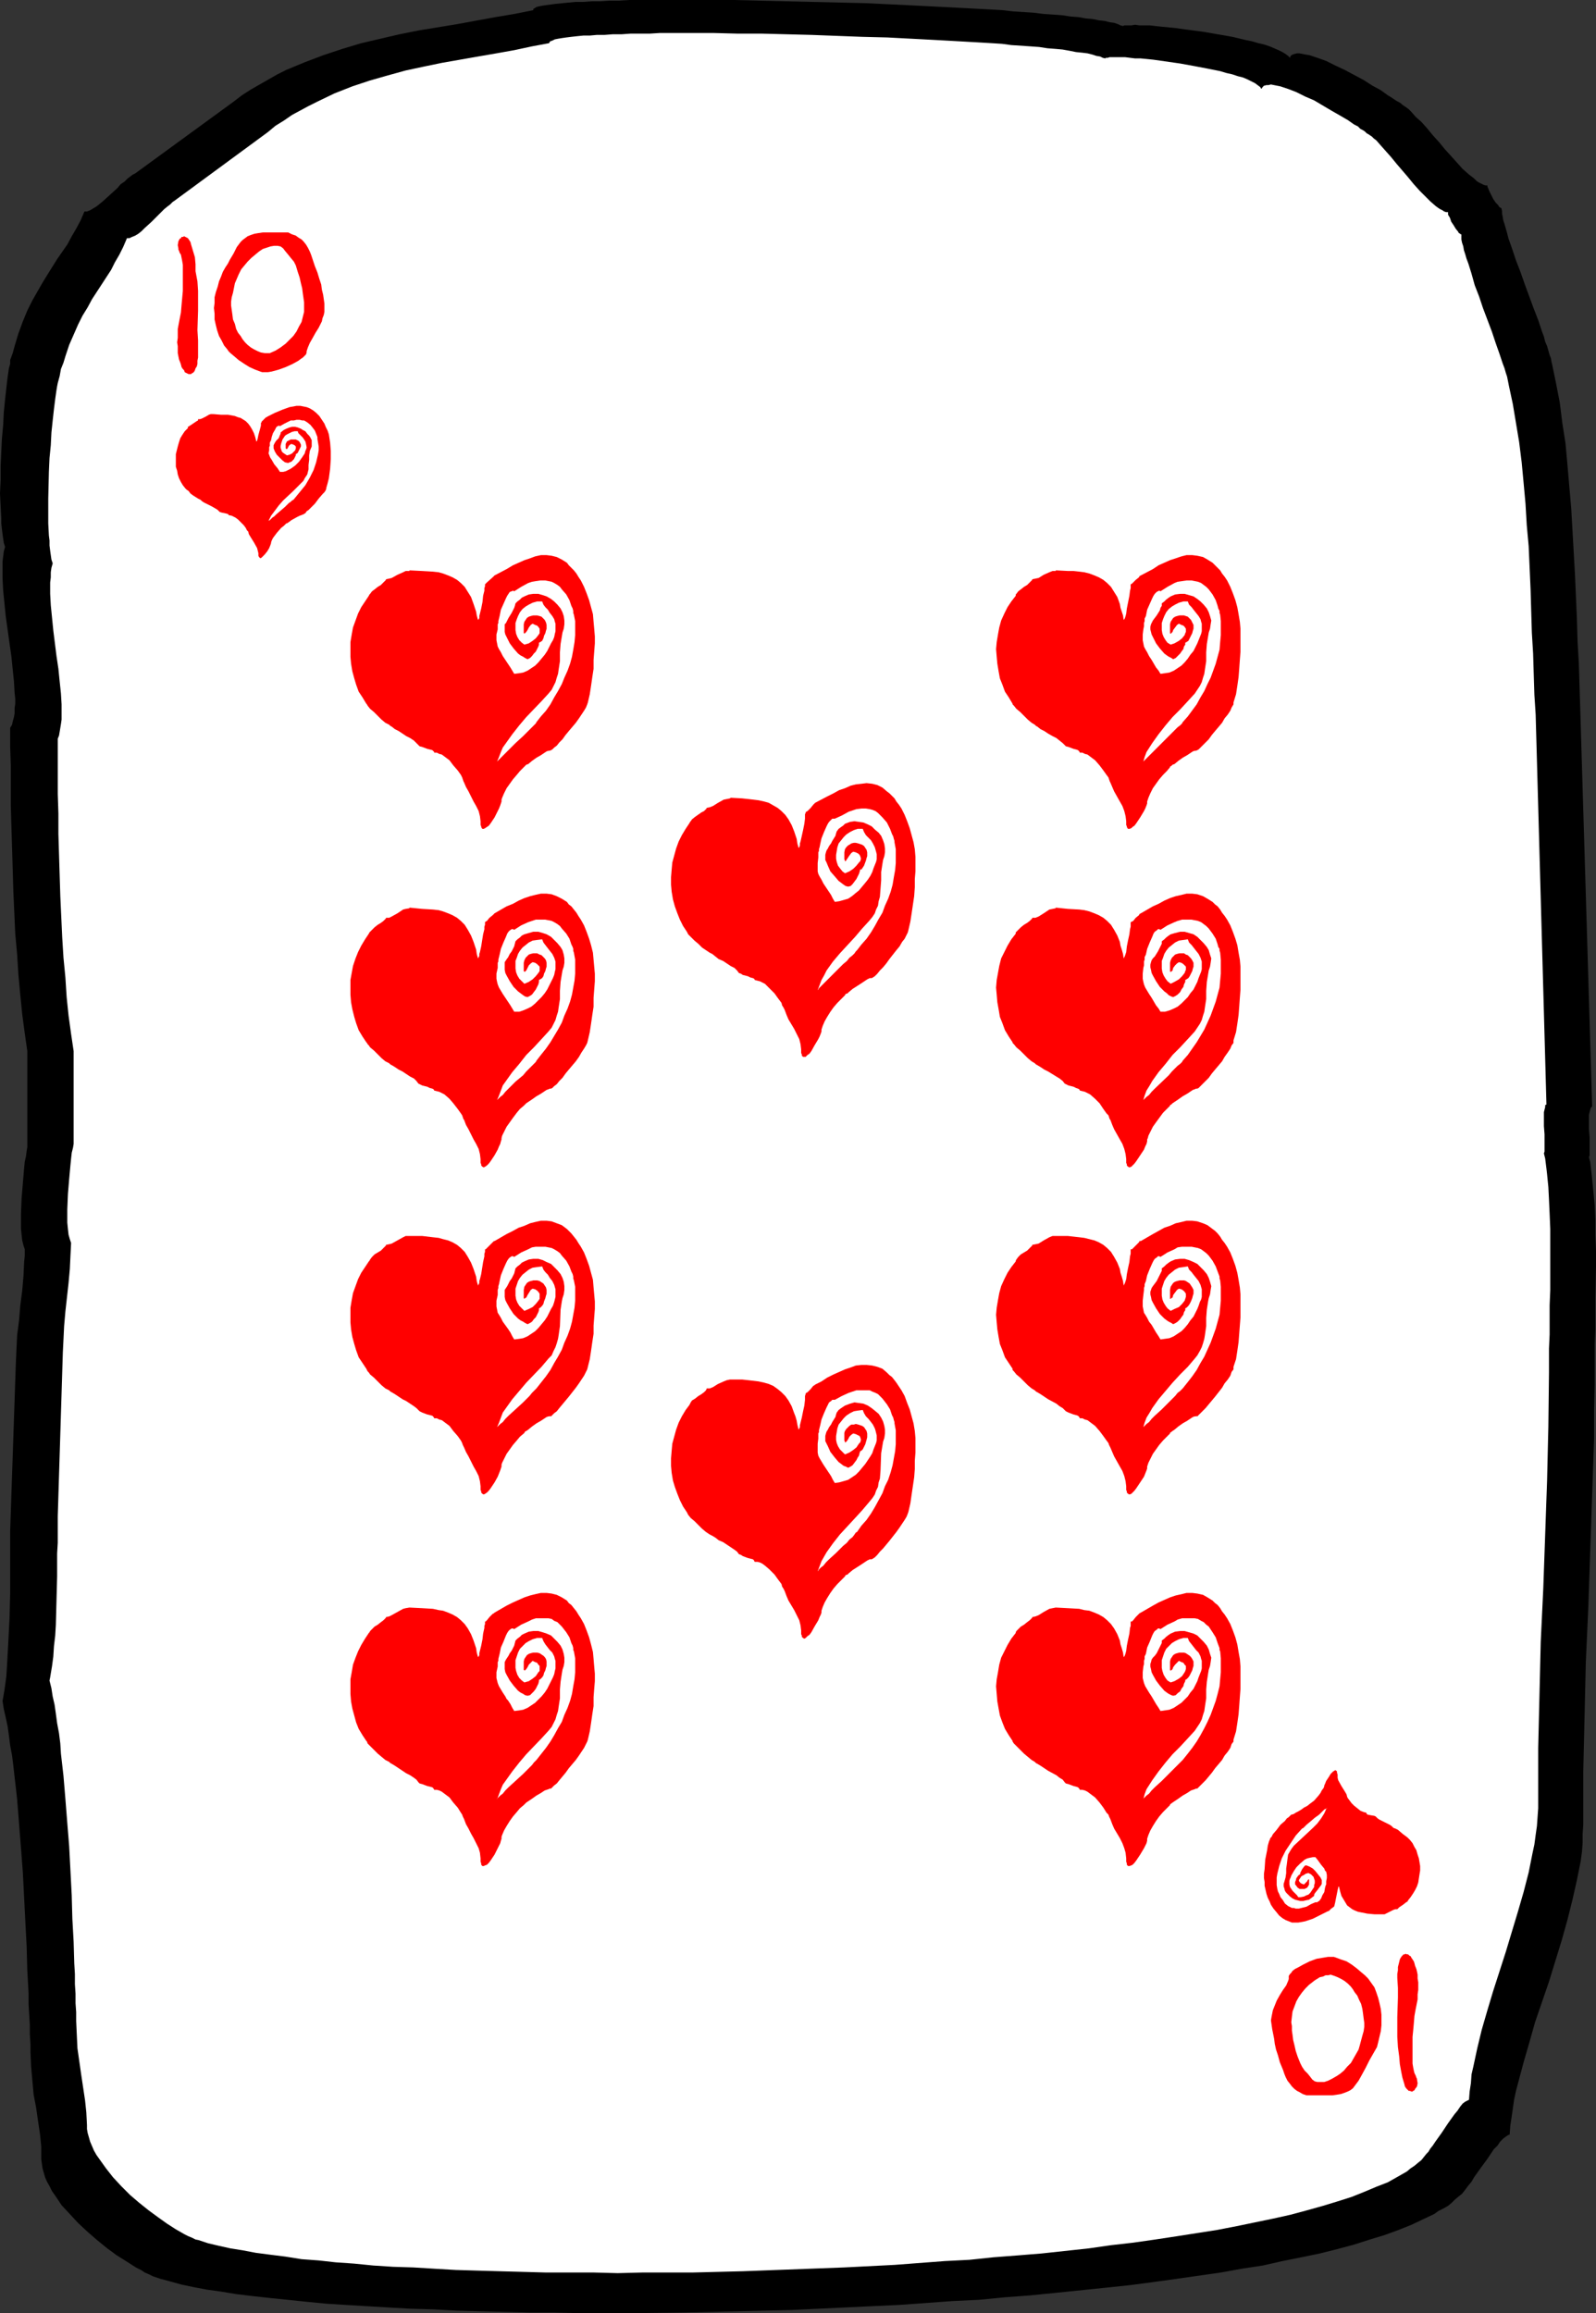
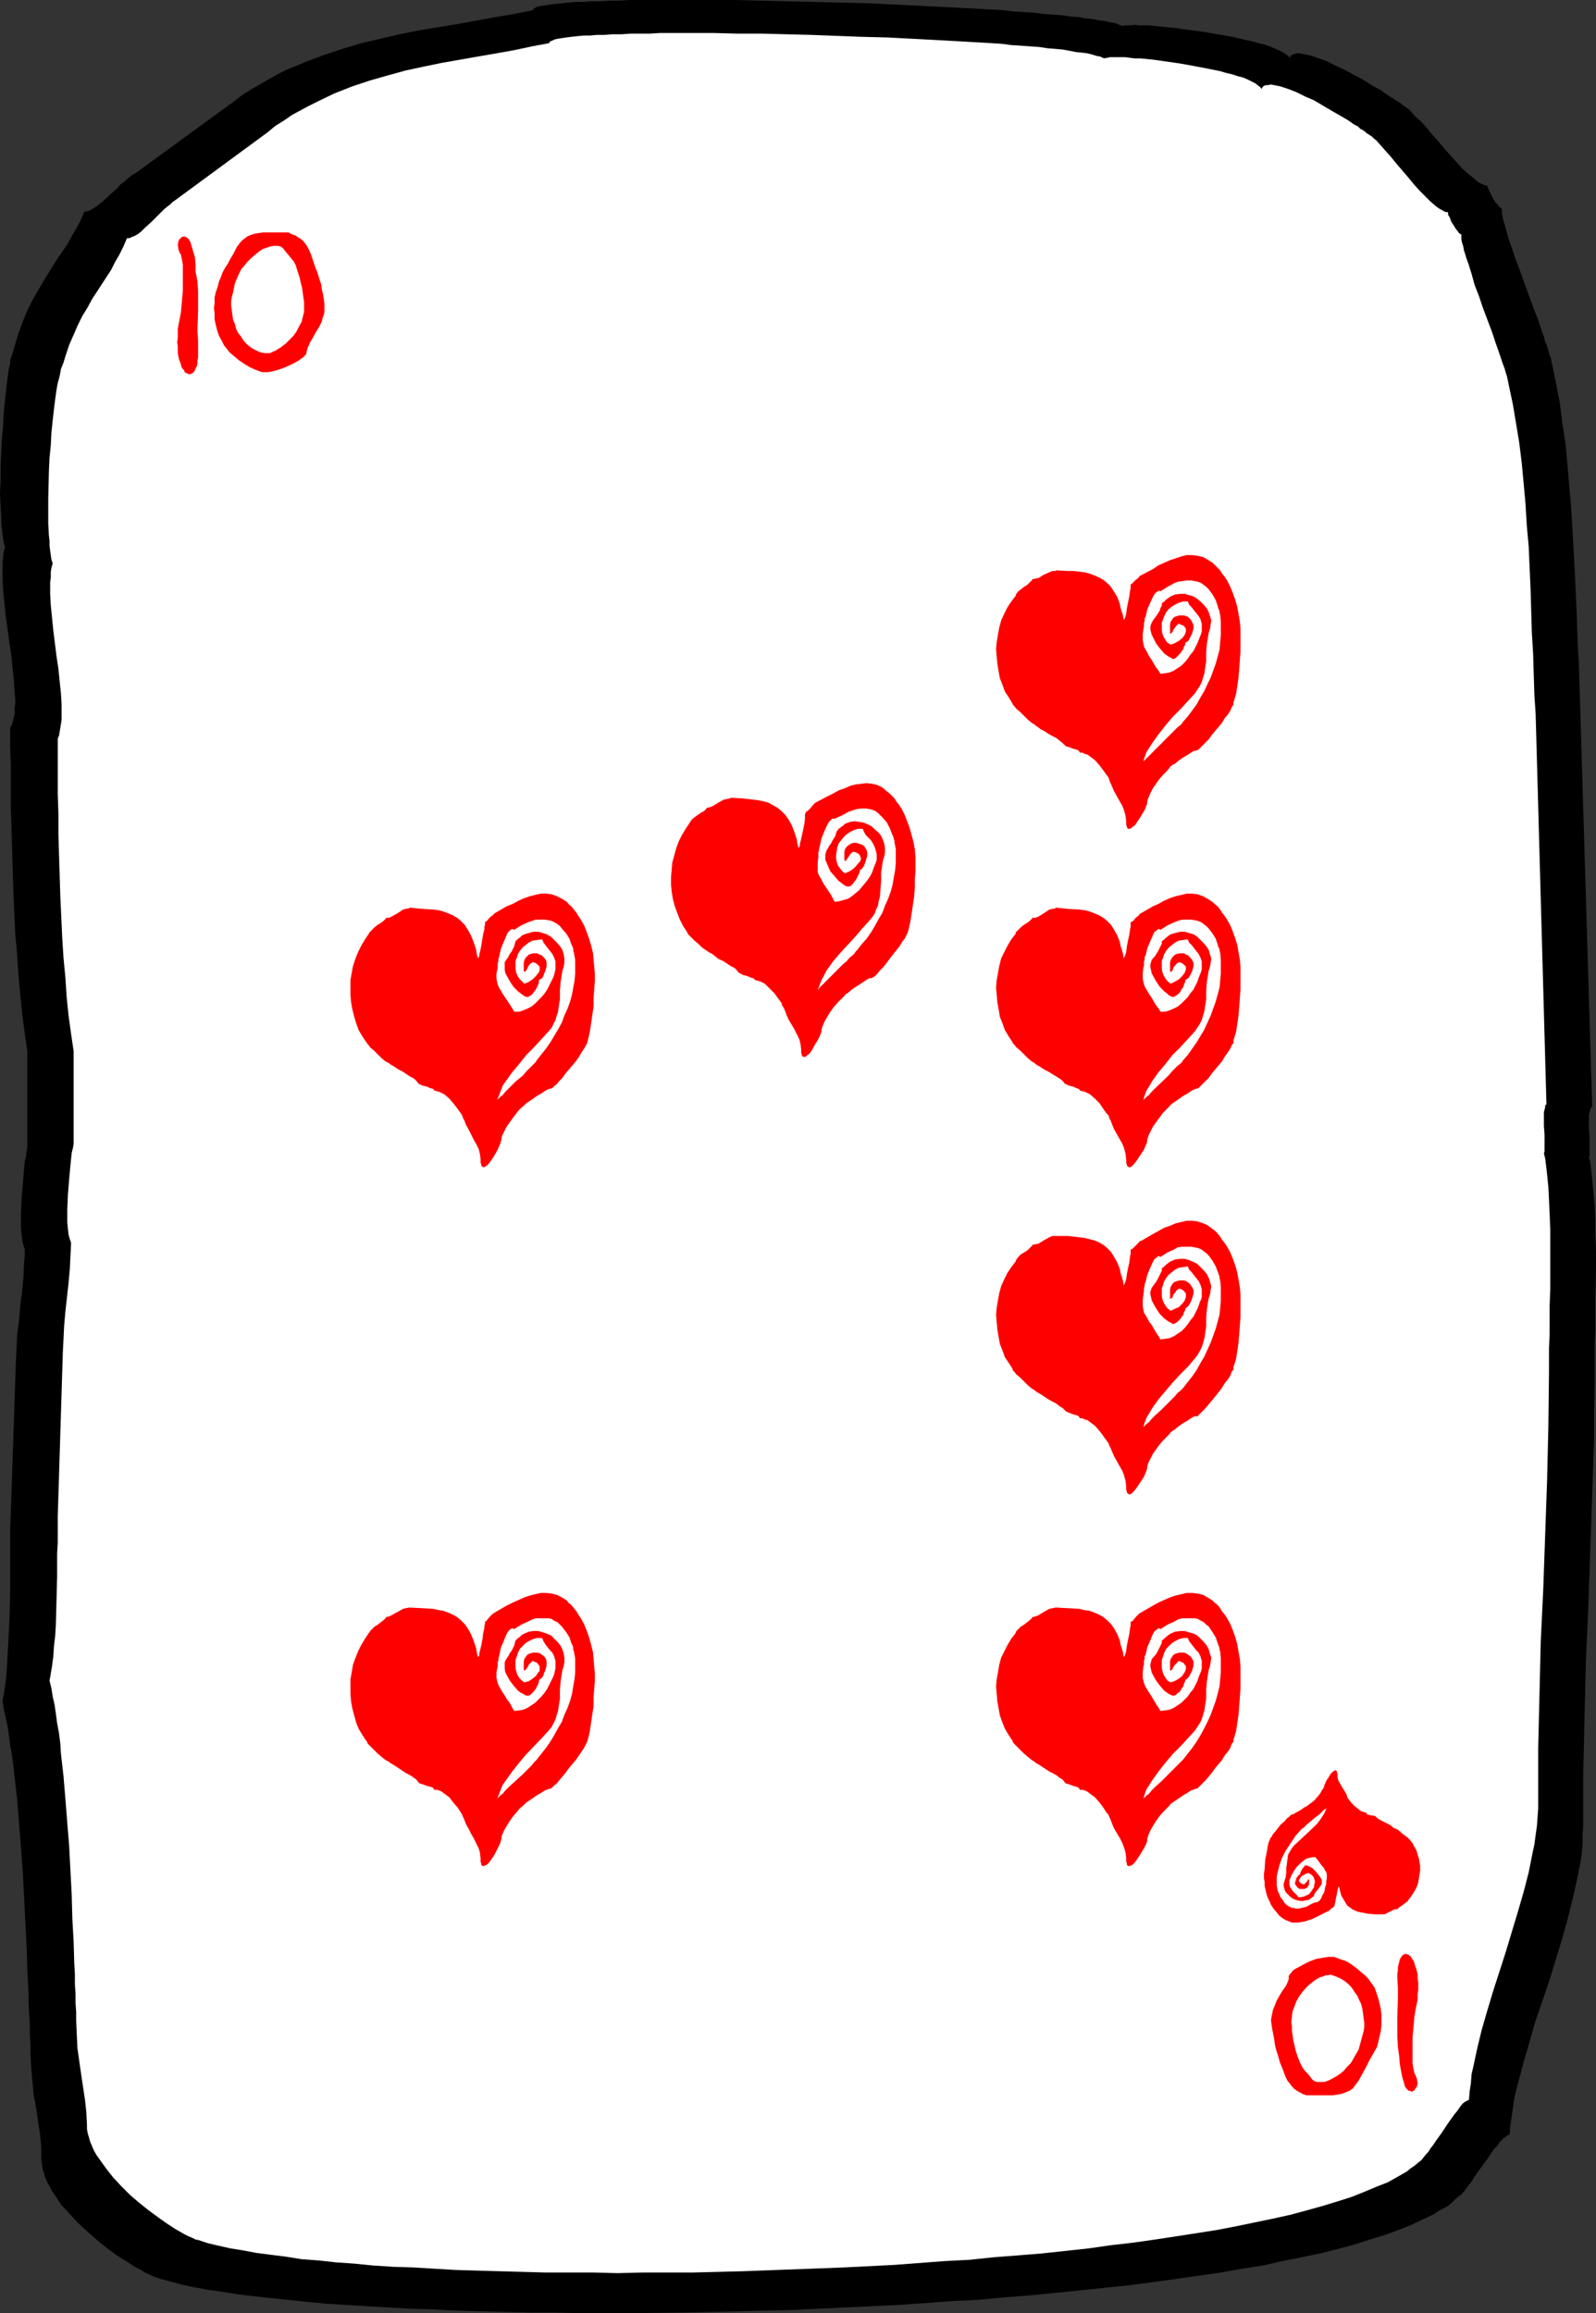
<svg xmlns="http://www.w3.org/2000/svg" xmlns:ns1="http://sodipodi.sourceforge.net/DTD/sodipodi-0.dtd" xmlns:ns2="http://www.inkscape.org/namespaces/inkscape" version="1.0" width="107.468mm" height="155.711mm" id="svg32" ns1:docname="10 of Hearts 2.wmf">
  <rect width="100%" height="100%" fill="#333333" stroke="none" />
  <ns1:namedview id="namedview32" pagecolor="#ffffff" bordercolor="#000000" borderopacity="0.25" ns2:showpageshadow="2" ns2:pageopacity="0.0" ns2:pagecheckerboard="0" ns2:deskcolor="#d1d1d1" ns2:document-units="mm" />
  <defs id="defs1">
    <pattern id="WMFhbasepattern" patternUnits="userSpaceOnUse" width="6" height="6" x="0" y="0" />
  </defs>
  <path style="fill:#000000;fill-opacity:1;fill-rule:evenodd;stroke:none" d="m 21.488,53.81 -0.969,2.262 -1.131,2.101 -1.131,1.939 -1.131,2.101 -2.585,3.717 -2.423,3.878 -1.293,2.101 -1.293,2.262 -1.293,2.262 -1.293,2.585 -1.131,2.747 -1.131,3.07 -0.485,1.616 -0.485,1.616 -0.485,1.778 -0.646,1.778 v 0.97 l -0.323,1.131 -0.162,1.131 -0.162,1.131 -0.162,1.293 -0.162,1.454 -0.323,2.909 -0.323,3.232 -0.162,3.232 -0.323,3.555 -0.162,3.393 -0.162,3.555 v 3.555 L 0,125.556 l 0.162,3.232 0.162,3.07 v 1.293 l 0.162,1.454 0.162,1.293 0.162,1.131 0.162,1.131 0.323,0.97 -0.323,1.131 -0.162,1.293 -0.162,1.293 v 1.293 3.07 l 0.162,3.07 0.323,3.232 0.323,3.232 0.969,6.948 0.485,3.393 0.323,3.232 0.323,3.07 0.162,2.909 0.162,1.454 v 1.293 l -0.162,1.131 v 1.293 l -0.162,0.97 -0.323,1.131 -0.162,0.808 -0.485,0.808 v 4.686 l 0.162,4.848 v 5.009 5.333 l 0.162,5.333 0.162,5.332 0.323,10.988 0.485,10.827 0.485,5.333 0.323,5.171 0.485,5.171 0.485,4.848 0.646,4.848 0.646,4.525 v 24.4 l -0.162,0.97 -0.162,1.293 -0.323,1.454 -0.162,1.616 -0.162,1.939 -0.162,1.939 -0.323,3.878 -0.162,4.04 v 1.778 1.778 l 0.162,1.616 0.162,1.454 0.323,1.293 0.162,0.485 0.162,0.485 v 1.616 l -0.162,1.616 -0.162,3.555 -0.323,3.717 -0.485,3.717 -0.323,3.878 -0.485,3.717 -0.162,3.393 -0.162,3.555 -1.454,42.983 v 6.948 2.909 2.909 3.07 l -0.162,6.302 -0.323,6.302 -0.162,2.909 -0.162,2.909 -0.162,2.585 -0.323,2.424 -0.162,1.131 -0.162,0.97 -0.162,0.97 -0.162,0.808 0.323,2.101 0.485,2.101 0.485,2.262 0.323,2.262 0.323,2.585 0.485,2.585 0.323,2.585 0.323,2.909 0.323,2.747 0.323,2.909 0.485,6.14 0.485,6.14 0.485,6.302 0.646,12.766 0.323,6.14 0.162,5.979 0.323,5.817 v 2.747 l 0.162,2.747 0.162,2.585 v 2.424 l 0.162,2.424 v 2.101 l 0.162,3.717 0.323,3.555 0.323,3.555 0.646,3.393 0.485,3.393 0.485,3.232 0.323,3.232 v 3.232 l 0.162,1.131 0.162,1.131 0.323,1.131 0.323,1.131 0.485,1.131 0.646,1.131 0.646,1.293 0.808,1.131 1.616,2.424 2.1,2.262 2.1,2.262 2.423,2.262 2.423,2.101 2.585,2.101 2.423,1.778 2.585,1.616 2.262,1.454 1.293,0.646 0.969,0.646 1.131,0.485 0.969,0.485 0.969,0.323 0.969,0.323 2.423,0.646 2.908,0.808 3.07,0.646 3.393,0.646 3.554,0.485 3.878,0.646 4.039,0.485 4.362,0.485 4.685,0.485 4.685,0.485 5.009,0.485 5.009,0.323 5.332,0.323 5.493,0.323 5.655,0.323 5.816,0.162 5.978,0.323 5.978,0.162 6.301,0.162 6.301,0.162 h 6.301 l 6.624,0.162 h 13.087 l 13.41,-0.162 13.733,-0.323 13.572,-0.323 13.733,-0.646 13.733,-0.646 13.41,-0.97 6.786,-0.323 6.624,-0.646 6.463,-0.485 6.463,-0.646 6.301,-0.646 6.301,-0.646 6.14,-0.646 6.14,-0.808 5.816,-0.808 5.655,-0.808 5.655,-0.808 5.332,-0.97 5.332,-0.808 5.009,-1.131 4.847,-0.97 4.685,-0.97 4.524,-1.131 4.201,-1.131 4.039,-1.293 3.716,-1.131 3.554,-1.293 3.231,-1.293 3.07,-1.454 2.747,-1.293 1.131,-0.808 1.293,-0.646 1.131,-0.646 0.969,-0.808 0.808,-0.808 0.969,-0.808 0.808,-0.646 0.646,-0.808 0.485,-0.646 0.485,-0.646 0.808,-0.97 0.646,-1.131 0.808,-1.131 0.808,-1.131 1.777,-2.424 1.616,-2.424 0.969,-0.97 0.646,-0.97 0.808,-0.808 0.646,-0.485 0.485,-0.323 0.323,-0.162 h 0.162 l 0.162,-2.262 0.323,-2.101 0.323,-2.262 0.323,-2.262 0.485,-2.262 0.646,-2.424 1.293,-4.848 1.454,-5.009 1.454,-5.171 1.777,-5.171 1.777,-5.171 3.231,-10.503 1.454,-5.171 1.293,-5.171 1.131,-5.009 0.485,-2.424 0.485,-2.424 0.323,-2.424 0.162,-2.262 v -2.262 l 0.162,-2.262 v -6.787 -6.787 l 0.323,-13.897 0.323,-13.897 0.646,-14.22 0.969,-28.44 0.485,-14.058 v -7.11 l 0.162,-6.948 v -3.232 -3.232 -3.717 l 0.162,-3.717 v -3.878 -4.04 l 0.162,-8.08 v -4.04 l -0.162,-4.04 v -3.717 l -0.162,-3.717 -0.323,-3.393 -0.323,-3.232 -0.162,-1.616 -0.162,-1.293 -0.162,-1.454 -0.323,-1.293 0.162,-0.485 v -0.808 -1.778 -0.97 -0.97 l -0.162,-2.101 v -1.939 -0.97 -0.808 l 0.162,-0.646 0.162,-0.646 0.162,-0.485 0.323,-0.323 -3.07,-102.287 -0.162,-5.171 -0.162,-5.333 -0.323,-5.494 -0.162,-5.656 -0.485,-11.15 -0.646,-11.473 -0.323,-5.656 -0.485,-5.494 -0.485,-5.656 -0.485,-5.333 -0.808,-5.171 -0.646,-5.171 -0.969,-5.009 -0.969,-4.686 -0.162,-0.646 -0.162,-0.97 -0.323,-0.808 -0.323,-1.131 -0.323,-1.131 -0.485,-1.131 -0.323,-1.293 -0.485,-1.293 -0.969,-2.909 -1.131,-2.909 -2.262,-6.14 -1.131,-3.232 -1.131,-2.909 -0.969,-2.909 -0.969,-2.747 -0.323,-1.293 -0.323,-1.131 -0.323,-1.131 -0.323,-0.97 -0.162,-0.97 -0.162,-0.808 v -0.646 l -0.162,-0.646 -0.162,-0.162 h -0.162 l -0.323,-0.323 -0.162,-0.323 -0.646,-0.646 -0.646,-0.97 -0.485,-0.97 -0.485,-0.97 -0.323,-0.808 -0.162,-0.323 v -0.323 h -0.485 l -0.485,-0.162 -0.646,-0.323 -0.646,-0.323 -0.485,-0.323 -0.646,-0.646 -1.454,-1.131 -1.454,-1.293 -1.454,-1.616 -1.454,-1.616 -1.616,-1.778 -1.454,-1.778 -1.616,-1.778 -1.454,-1.778 -1.454,-1.616 -1.454,-1.293 -1.131,-1.293 -0.646,-0.646 -0.646,-0.485 -0.485,-0.323 -0.485,-0.323 -0.323,-0.323 -0.485,-0.323 -0.646,-0.323 -1.454,-0.97 -0.808,-0.485 -1.777,-1.293 -2.1,-1.131 -2.262,-1.454 -4.847,-2.585 -2.424,-1.131 -2.262,-1.131 -2.262,-0.808 -0.969,-0.323 -0.969,-0.323 -0.969,-0.162 -0.808,-0.162 -0.808,-0.162 h -0.646 l -0.646,0.162 -0.485,0.162 -0.485,0.323 -0.162,0.485 -0.485,-0.485 -0.646,-0.485 -0.808,-0.485 -0.969,-0.485 -1.131,-0.485 -1.131,-0.485 -1.454,-0.485 -1.454,-0.323 -1.616,-0.485 -1.616,-0.323 -3.393,-0.808 -3.716,-0.646 -3.716,-0.646 -3.716,-0.485 -3.554,-0.485 -3.393,-0.323 -1.454,-0.162 -1.454,-0.162 h -1.454 -1.131 l -1.131,-0.162 -0.969,0.162 h -0.808 -0.646 -0.323 l -0.323,0.162 -0.646,-0.162 -0.646,-0.323 -0.969,-0.323 -1.131,-0.162 -1.293,-0.323 -1.454,-0.162 -1.616,-0.323 -1.777,-0.162 -1.777,-0.323 -2.1,-0.162 -2.1,-0.323 -2.262,-0.162 -2.424,-0.162 -2.585,-0.323 -2.585,-0.162 -2.585,-0.162 -2.747,-0.323 -2.908,-0.162 -5.978,-0.323 -6.301,-0.323 -6.301,-0.323 -6.624,-0.323 -6.786,-0.323 L 206.644,0.485 199.858,0.323 193.234,0.162 186.609,0 h -6.463 -11.956 -2.747 -2.747 -2.585 l -2.585,0.162 h -2.424 l -2.424,0.162 H 150.58 l -2.1,0.162 h -1.939 l -1.777,0.162 -1.616,0.162 -1.616,0.162 -1.293,0.162 -1.131,0.162 -1.131,0.162 -0.808,0.162 -0.646,0.162 -0.485,0.323 -0.323,0.162 v 0.323 l -4.847,0.97 -4.847,0.808 -9.694,1.778 -9.856,1.616 -4.847,0.97 -4.847,1.131 -4.847,1.131 -4.847,1.454 -4.847,1.616 -4.685,1.778 -4.685,1.939 -2.262,1.131 -2.262,1.293 -2.262,1.293 -2.262,1.293 -2.262,1.454 -2.1,1.616 -25.043,18.26 -0.646,0.323 -0.646,0.485 -0.646,0.485 -0.808,0.808 -0.969,0.646 -0.808,0.97 -1.777,1.616 -1.777,1.616 -0.969,0.808 -0.808,0.646 -0.808,0.485 -0.808,0.485 -0.808,0.323 z" id="path1" />
  <path style="fill:#ffffff;fill-opacity:1;fill-rule:evenodd;stroke:none" d="m 32.313,60.597 -0.969,2.262 -0.969,1.939 -1.131,1.939 -0.969,1.939 -2.423,3.717 -2.423,3.717 -1.131,2.101 -1.293,2.101 -1.131,2.262 -1.131,2.585 -1.131,2.585 -0.969,2.909 -0.485,1.616 -0.646,1.616 -0.323,1.778 -0.485,1.778 -0.162,0.808 -0.162,0.97 -0.162,1.131 -0.162,1.131 -0.323,2.585 -0.323,2.909 -0.323,3.07 -0.162,3.232 -0.323,3.232 -0.162,3.555 -0.162,6.787 v 3.232 3.07 l 0.162,3.07 0.162,1.293 v 1.293 l 0.162,1.293 0.162,1.131 0.162,1.131 0.323,0.97 -0.323,1.131 -0.162,1.131 v 1.293 l -0.162,1.293 v 2.909 l 0.162,2.909 0.323,3.232 0.323,3.232 0.808,6.464 0.485,3.232 0.323,3.232 0.323,3.07 0.162,2.747 v 1.293 1.293 1.293 l -0.162,1.131 -0.162,0.97 -0.162,0.97 -0.162,0.97 -0.323,0.808 v 4.525 4.686 4.848 l 0.162,5.009 v 5.171 l 0.162,5.333 0.323,10.503 0.485,10.503 0.323,5.171 0.485,5.009 0.323,5.009 0.485,4.686 0.646,4.686 0.646,4.363 v 23.592 l -0.162,0.97 -0.323,1.293 -0.162,1.454 -0.162,1.616 -0.162,1.778 -0.162,1.778 -0.323,3.878 -0.162,3.878 v 1.778 1.616 l 0.162,1.616 0.162,1.454 0.323,1.131 0.323,0.97 -0.162,3.232 -0.162,3.393 -0.323,3.555 -0.808,7.272 -0.323,3.717 -0.162,3.393 -0.162,3.232 -1.293,41.691 v 6.787 l -0.162,2.747 v 2.909 2.909 l -0.162,6.14 -0.162,6.14 -0.162,2.747 -0.323,2.747 -0.162,2.585 -0.323,2.424 -0.162,0.97 -0.162,0.97 -0.162,0.97 -0.162,0.808 0.485,1.939 0.323,2.101 0.485,2.101 0.323,2.262 0.323,2.424 0.485,2.585 0.323,2.585 0.162,2.585 0.646,5.656 0.485,5.817 0.485,6.14 0.485,5.979 0.646,12.443 0.162,5.979 0.323,5.817 0.162,5.494 0.162,2.747 v 2.585 l 0.162,2.424 v 2.424 l 0.162,2.262 v 2.262 l 0.162,3.555 0.162,3.393 0.485,3.393 0.485,3.393 0.485,3.232 0.485,3.232 0.323,3.07 0.162,3.232 v 0.97 l 0.162,0.97 0.323,1.131 0.323,1.131 0.485,1.131 0.485,1.131 0.646,1.131 0.808,1.131 1.616,2.262 1.777,2.262 2.1,2.262 2.262,2.262 2.262,1.939 2.423,1.939 2.423,1.778 2.262,1.616 2.262,1.454 1.131,0.646 1.131,0.646 0.969,0.485 0.808,0.323 0.969,0.485 0.808,0.162 2.423,0.808 2.747,0.646 2.908,0.646 3.07,0.485 3.393,0.646 3.716,0.485 3.878,0.485 4.039,0.646 4.362,0.323 4.362,0.485 4.685,0.323 4.847,0.485 5.009,0.323 5.17,0.162 5.332,0.323 5.493,0.323 5.493,0.162 5.655,0.162 5.978,0.162 5.816,0.162 h 6.14 5.978 l 6.14,0.162 6.301,-0.162 h 12.764 l 12.764,-0.323 12.925,-0.485 12.925,-0.485 12.764,-0.646 12.764,-0.97 6.301,-0.323 6.14,-0.646 6.301,-0.485 5.978,-0.485 5.978,-0.646 5.978,-0.646 5.655,-0.808 5.655,-0.646 5.655,-0.808 5.332,-0.808 5.17,-0.808 5.17,-0.808 5.009,-0.97 4.685,-0.97 4.685,-0.97 4.362,-0.97 4.201,-1.131 4.039,-1.131 3.716,-1.131 3.554,-1.131 3.231,-1.293 3.07,-1.293 2.908,-1.131 2.585,-1.454 2.262,-1.293 0.969,-0.808 0.969,-0.646 0.969,-0.808 0.808,-0.646 0.646,-0.808 0.646,-0.808 0.485,-0.485 0.485,-0.808 0.646,-0.808 0.646,-0.97 1.616,-2.262 1.616,-2.424 1.616,-2.262 0.808,-0.97 0.646,-0.97 0.646,-0.808 0.646,-0.485 0.646,-0.323 0.323,-0.162 0.162,-2.101 0.323,-2.101 0.162,-2.262 0.485,-2.101 0.485,-2.262 0.485,-2.262 1.131,-4.686 1.454,-5.009 1.454,-4.848 3.231,-10.019 3.07,-10.18 1.454,-5.009 1.293,-5.009 0.969,-4.848 0.485,-2.262 0.323,-2.424 0.323,-2.262 0.162,-2.262 0.162,-2.262 v -2.101 -6.625 -6.625 l 0.323,-13.412 0.323,-13.574 0.646,-13.574 0.485,-13.735 0.485,-13.735 0.323,-13.735 0.162,-13.735 v -2.909 -3.232 l 0.162,-3.555 v -3.717 -3.717 l 0.162,-3.878 v -7.918 -3.878 -3.717 l -0.162,-3.878 -0.162,-3.555 -0.162,-3.232 -0.323,-3.232 -0.162,-1.454 -0.162,-1.293 -0.162,-1.293 -0.323,-1.293 0.162,-0.485 v -0.808 -0.808 -0.808 -1.939 l -0.162,-2.101 v -1.778 -0.97 -0.808 l 0.162,-0.646 0.162,-0.646 v -0.485 l 0.323,-0.162 -2.747,-99.217 -0.323,-5.009 -0.162,-5.171 -0.162,-5.333 -0.323,-5.333 -0.323,-10.988 -0.485,-10.988 -0.485,-5.332 -0.323,-5.494 -0.485,-5.333 -0.485,-5.171 -0.646,-5.171 -0.808,-4.848 -0.808,-4.848 -0.969,-4.525 -0.162,-0.808 -0.162,-0.808 -0.162,-0.808 -0.323,-0.97 -0.323,-1.131 -0.485,-1.293 -0.808,-2.424 -0.969,-2.747 -0.969,-2.909 -2.262,-5.979 -0.969,-2.909 -1.131,-2.909 -0.808,-2.909 -0.808,-2.585 -0.485,-1.293 -0.323,-1.131 -0.323,-0.97 -0.162,-0.97 -0.323,-0.97 -0.162,-0.808 v -0.646 -0.646 h -0.162 l -0.162,-0.162 -0.323,-0.162 -0.162,-0.323 -0.646,-0.808 -0.485,-0.808 -0.646,-0.97 -0.323,-0.97 -0.485,-0.808 v -0.323 -0.323 h -0.485 l -0.485,-0.162 -0.485,-0.323 -0.646,-0.323 -0.485,-0.323 -0.646,-0.485 -1.293,-1.131 -1.293,-1.293 -1.454,-1.454 -1.454,-1.616 -1.454,-1.778 -2.908,-3.393 -1.454,-1.778 -1.293,-1.454 -1.293,-1.454 -1.131,-1.293 -0.646,-0.485 -0.485,-0.485 -0.485,-0.323 -0.485,-0.323 -0.323,-0.162 -0.485,-0.485 -0.485,-0.323 -0.646,-0.323 -0.646,-0.646 -0.969,-0.485 -1.616,-1.131 -1.939,-1.131 -2.262,-1.293 -4.362,-2.585 -2.262,-0.97 -2.262,-1.131 -2.1,-0.808 -0.969,-0.323 -0.969,-0.323 -0.808,-0.162 -0.808,-0.162 -0.808,-0.162 -0.646,0.162 h -0.485 l -0.646,0.162 -0.323,0.323 -0.323,0.485 -0.323,-0.485 -0.646,-0.485 -0.646,-0.485 -0.969,-0.485 -0.969,-0.485 -1.131,-0.485 -1.293,-0.323 -1.454,-0.485 -1.454,-0.323 -1.616,-0.485 -3.231,-0.646 -3.393,-0.646 -3.554,-0.646 -3.393,-0.485 -3.393,-0.485 -1.616,-0.162 -1.616,-0.162 h -1.454 l -1.293,-0.162 -1.293,-0.162 h -1.131 -1.939 -0.808 l -0.485,0.162 h -0.485 l -0.162,0.162 -0.646,-0.162 -0.646,-0.323 -0.969,-0.162 -0.969,-0.323 -1.293,-0.323 -1.293,-0.162 -1.616,-0.162 -1.616,-0.323 -1.777,-0.323 -1.777,-0.162 -2.1,-0.162 -2.1,-0.323 -2.262,-0.162 -2.424,-0.162 -2.424,-0.162 -2.424,-0.323 -2.585,-0.162 -2.747,-0.162 -5.655,-0.323 -5.816,-0.323 -6.14,-0.323 -6.14,-0.323 -6.463,-0.162 -12.764,-0.485 -6.301,-0.162 -6.301,-0.162 h -6.14 l -6.14,-0.162 h -5.655 -5.655 -2.585 l -2.585,0.162 h -2.424 -2.424 l -2.262,0.162 h -2.262 l -2.1,0.162 h -1.939 l -1.777,0.162 h -1.616 l -1.616,0.162 -1.454,0.162 -1.293,0.162 -1.131,0.162 -0.969,0.162 -0.808,0.162 -0.646,0.323 -0.485,0.162 -0.162,0.162 -0.162,0.323 -4.362,0.808 -4.524,0.97 -4.524,0.808 -4.685,0.808 -9.209,1.616 -4.685,0.97 -4.524,0.97 -4.685,1.293 -4.524,1.293 -4.362,1.454 -4.524,1.778 -4.362,2.101 -2.262,1.131 -2.1,1.131 -2.1,1.131 -2.1,1.454 -2.1,1.293 -1.939,1.616 -23.75,17.452 -0.485,0.323 -0.646,0.646 -0.646,0.485 -0.808,0.646 -1.616,1.616 -1.616,1.616 -1.777,1.616 -0.808,0.808 -0.808,0.646 -0.808,0.485 -0.808,0.323 -0.646,0.323 z" id="path2" />
  <path style="fill:#ff0000;fill-opacity:1;fill-rule:evenodd;stroke:none" d="m 175.461,209.422 -0.969,1.454 -0.969,1.616 -0.808,1.616 -0.646,1.778 -0.485,1.778 -0.485,1.778 -0.162,1.778 -0.162,1.939 v 1.939 l 0.162,1.778 0.323,1.939 0.485,1.778 0.646,1.778 0.646,1.616 0.808,1.616 0.969,1.454 0.162,0.323 0.162,0.323 0.646,0.646 0.969,0.97 0.969,0.808 0.969,0.97 0.969,0.646 0.969,0.646 0.323,0.162 0.323,0.162 0.808,0.646 0.808,0.646 1.131,0.485 0.969,0.646 0.969,0.646 0.969,0.485 0.646,0.646 0.485,0.646 0.485,0.162 0.485,0.323 1.293,0.323 0.646,0.323 0.646,0.162 0.323,0.162 0.162,0.323 0.646,0.162 0.646,0.162 0.646,0.323 0.646,0.323 1.131,1.131 1.293,1.293 0.808,1.131 0.969,1.293 0.162,0.646 0.323,0.485 0.162,0.323 0.162,0.323 0.485,1.293 0.485,1.131 1.454,2.424 0.646,1.293 0.646,1.293 0.323,1.293 0.162,1.293 v 0.485 0.485 l 0.162,0.323 v 0.323 l 0.162,0.162 0.162,0.162 h 0.323 0.323 l 0.485,-0.485 0.485,-0.323 0.485,-0.646 0.808,-1.454 0.969,-1.616 0.323,-0.646 0.323,-0.808 0.162,-0.485 v -0.485 l 0.162,-0.485 0.162,-0.485 0.485,-1.131 0.646,-1.131 0.808,-1.293 0.808,-1.131 0.969,-1.131 0.969,-0.97 0.808,-0.808 0.162,-0.162 0.162,-0.323 0.485,-0.162 0.323,-0.323 0.969,-0.808 2.262,-1.454 0.969,-0.646 0.485,-0.323 0.323,-0.162 0.323,-0.162 h 0.323 v 0 h 0.162 l 0.323,-0.162 0.485,-0.323 0.646,-0.646 0.646,-0.808 0.808,-0.808 0.808,-0.97 0.808,-1.131 1.777,-2.262 0.808,-0.97 0.646,-1.131 0.646,-0.808 0.485,-0.97 0.323,-0.646 0.162,-0.646 0.485,-2.101 0.323,-2.101 0.646,-4.363 0.162,-2.262 v -2.101 l 0.162,-1.939 v -1.939 -1.778 l -0.162,-1.939 -0.323,-1.778 -0.485,-1.778 -0.485,-1.778 -0.646,-1.778 -0.646,-1.616 -0.808,-1.616 -0.646,-0.97 -0.646,-0.808 -0.485,-0.808 -0.646,-0.646 -0.646,-0.646 -0.646,-0.485 -1.131,-0.97 -1.293,-0.646 -1.293,-0.323 -1.454,-0.162 -1.293,0.162 -1.454,0.162 -1.293,0.323 -1.454,0.646 -1.454,0.485 -1.454,0.808 -1.616,0.808 -3.07,1.616 -0.162,0.162 -0.323,0.323 -0.646,0.808 -0.808,0.808 -0.323,0.162 -0.162,0.162 v 0.162 l -0.162,0.323 v 0.485 0.646 l -0.162,1.293 -0.323,1.616 -0.323,1.454 -0.323,1.454 -0.162,0.485 v 0.485 l -0.162,0.485 -0.162,0.162 -0.323,-1.131 -0.162,-1.131 -0.646,-1.939 -0.646,-1.616 -0.808,-1.454 -0.808,-1.131 -0.969,-0.97 -0.969,-0.808 -1.131,-0.646 -1.131,-0.646 -1.131,-0.323 -1.454,-0.323 -1.293,-0.162 -2.908,-0.323 -2.908,-0.162 -0.162,0.162 -0.808,0.162 -0.808,0.162 -1.454,0.808 -1.293,0.808 -0.808,0.323 -0.808,0.162 v 0.162 l -0.162,0.162 -0.485,0.485 -0.646,0.323 -1.616,1.131 -0.808,0.646 -0.323,0.485 -0.162,0.162 z" id="path3" />
  <path style="fill:#ffffff;fill-opacity:1;fill-rule:evenodd;stroke:none" d="m 212.945,211.523 0.485,-0.646 0.646,-0.485 0.485,-0.323 0.485,-0.485 1.293,-0.485 1.131,-0.162 1.131,0.162 1.131,0.162 1.131,0.485 0.969,0.485 0.808,0.808 0.969,0.808 0.646,0.808 0.485,1.131 0.323,0.97 0.162,1.131 v 0.97 l -0.162,0.97 -0.323,0.97 -0.162,0.97 -0.323,2.101 v 2.101 l -0.162,2.101 -0.162,2.101 -0.323,1.131 -0.162,1.131 -0.485,0.97 -0.323,0.97 -0.646,0.97 -0.808,0.97 -1.777,1.939 -1.777,2.101 -1.939,2.101 -1.939,2.101 -1.777,2.101 -1.616,2.262 -0.646,1.293 -0.646,1.131 -0.485,1.293 -0.485,1.293 0.162,-0.162 0.162,-0.323 0.485,-0.485 0.646,-0.646 0.646,-0.646 0.808,-0.808 3.554,-3.555 0.969,-0.808 0.646,-0.808 0.808,-0.646 0.485,-0.485 0.323,-0.485 0.323,-0.323 1.131,-1.454 1.293,-1.454 1.131,-1.616 0.969,-1.616 0.969,-1.778 0.969,-1.616 0.646,-1.778 0.808,-1.778 0.646,-1.778 0.485,-1.778 0.323,-1.939 0.323,-1.778 0.162,-1.778 v -1.778 -1.778 l -0.323,-1.778 v -0.323 l -0.162,-0.485 -0.162,-0.646 -0.323,-0.646 -0.485,-1.293 -0.808,-1.616 -1.131,-1.293 -0.485,-0.485 -0.646,-0.646 -0.646,-0.485 -0.808,-0.323 -0.646,-0.162 -0.969,-0.162 h -1.131 l -1.293,0.162 -0.969,0.323 -0.969,0.323 -1.777,0.97 -1.777,0.808 h -0.323 -0.323 l -0.323,0.323 -0.485,0.485 -0.323,0.485 -0.323,0.646 -0.646,1.454 -0.646,1.616 -0.323,1.454 -0.162,0.808 -0.162,0.485 v 0.485 l -0.162,0.323 v 1.293 l -0.162,1.454 v 1.454 0.646 l 0.162,0.646 0.323,0.646 0.485,0.808 0.485,0.97 0.646,0.97 1.293,1.939 0.485,0.97 0.485,0.808 1.131,-0.162 1.131,-0.323 1.131,-0.323 0.969,-0.646 0.969,-0.808 0.808,-0.646 0.808,-0.97 0.808,-0.97 0.646,-0.808 0.646,-0.97 0.485,-0.97 0.323,-0.97 0.323,-0.808 0.323,-0.808 0.162,-0.646 v -0.646 -0.646 l -0.162,-0.646 -0.323,-1.131 -0.485,-0.97 -0.485,-0.808 -1.293,-1.293 -0.485,-0.808 -0.323,-0.808 h -1.293 l -0.969,0.323 -0.969,0.485 -0.969,0.646 -0.646,0.646 -0.646,0.808 -0.646,0.808 -0.323,0.97 -0.162,0.97 -0.162,0.97 v 0.97 l 0.162,0.808 0.323,0.97 0.485,0.646 0.646,0.808 0.646,0.485 1.131,-0.485 0.969,-0.646 0.808,-0.808 0.646,-0.808 0.323,-0.323 0.162,-0.485 v -0.323 l -0.162,-0.485 -0.162,-0.323 -0.323,-0.323 -0.646,-0.323 -0.646,-0.162 -0.485,0.323 -0.485,0.646 -0.323,0.485 -0.323,0.485 -0.323,0.485 h -0.162 v 0 -0.162 l -0.162,-0.323 v -0.485 -0.646 -0.646 l 0.162,-0.808 0.323,-0.485 0.485,-0.485 0.323,-0.162 0.485,-0.323 0.646,-0.162 h 0.485 l 0.646,0.162 0.485,0.162 0.485,0.162 0.485,0.323 0.323,0.485 0.323,0.485 0.162,0.646 v 0.646 0.323 l -0.162,0.485 -0.162,0.646 -0.485,1.293 -0.323,0.485 -0.323,0.485 h -0.323 l -0.162,0.646 -0.162,0.485 -0.323,0.646 -0.323,0.646 -0.485,0.646 -0.485,0.646 -0.485,0.485 -0.646,0.162 -0.646,-0.162 -0.485,-0.323 -0.646,-0.485 -0.646,-0.485 -0.969,-1.131 -1.131,-1.293 -0.646,-1.454 -0.323,-0.808 -0.323,-0.646 v -0.646 -0.646 l 0.162,-0.646 0.162,-0.485 0.323,-0.485 0.323,-0.646 0.485,-0.646 0.323,-0.646 0.808,-1.293 0.162,-0.646 z" id="path4" />
-   <path style="fill:#ff0000;fill-opacity:1;fill-rule:evenodd;stroke:none" d="m 175.461,357.44 -0.969,1.293 -0.969,1.616 -0.808,1.616 -0.646,1.778 -0.485,1.778 -0.485,1.778 -0.162,1.778 -0.162,1.939 v 1.939 l 0.162,1.778 0.323,1.939 0.485,1.616 0.646,1.778 0.646,1.616 0.808,1.616 0.969,1.454 0.162,0.323 0.162,0.323 0.646,0.808 0.969,0.808 0.969,0.97 0.969,0.97 0.969,0.808 0.969,0.646 0.323,0.162 0.323,0.162 0.808,0.485 0.808,0.646 1.131,0.485 0.969,0.646 0.969,0.646 0.969,0.646 0.646,0.485 0.485,0.646 0.485,0.162 0.485,0.323 1.293,0.485 0.646,0.162 0.646,0.162 0.323,0.323 v 0.162 l 0.162,0.162 h 0.646 l 0.646,0.162 0.646,0.323 0.646,0.485 1.131,0.97 1.293,1.293 0.808,1.131 0.969,1.293 0.162,0.646 0.323,0.485 0.162,0.323 0.162,0.323 0.485,1.293 0.485,1.131 1.454,2.424 0.646,1.293 0.646,1.293 0.323,1.293 0.162,1.293 v 0.485 0.485 l 0.162,0.323 v 0.323 l 0.162,0.162 0.162,0.162 0.323,0.162 0.323,-0.162 0.485,-0.485 0.485,-0.323 0.485,-0.646 0.808,-1.454 0.969,-1.616 0.323,-0.808 0.323,-0.646 0.162,-0.485 v -0.485 l 0.162,-0.485 0.162,-0.485 0.485,-1.131 0.646,-1.131 0.808,-1.293 0.808,-1.131 0.969,-1.131 0.969,-0.97 0.808,-0.808 0.162,-0.162 0.162,-0.323 0.485,-0.162 0.323,-0.323 0.969,-0.808 2.262,-1.454 0.969,-0.646 0.485,-0.323 0.323,-0.162 0.323,-0.162 h 0.323 v 0 h 0.162 l 0.323,-0.162 0.485,-0.323 0.646,-0.646 0.646,-0.808 0.808,-0.808 0.808,-0.97 0.808,-0.97 1.777,-2.262 0.808,-1.131 0.646,-0.97 0.646,-0.97 0.485,-0.808 0.323,-0.808 0.162,-0.485 0.485,-2.101 0.323,-2.262 0.646,-4.363 0.162,-2.101 v -2.101 l 0.162,-2.101 v -1.778 -1.939 l -0.162,-1.778 -0.323,-1.939 -0.485,-1.778 -0.485,-1.778 -0.646,-1.616 -0.646,-1.778 -0.808,-1.454 -0.646,-0.97 -0.646,-0.97 -0.485,-0.646 -0.646,-0.808 -0.646,-0.485 -0.646,-0.646 -1.131,-0.97 -1.293,-0.485 -1.293,-0.323 -1.454,-0.162 h -1.293 l -1.454,0.162 -1.293,0.485 -1.454,0.485 -1.454,0.646 -1.454,0.646 -1.616,0.808 -1.454,0.97 -1.616,0.808 -0.162,0.162 -0.323,0.162 -0.646,0.808 -0.808,0.808 -0.323,0.162 -0.162,0.162 v 0.162 l -0.162,0.485 v 0.485 0.485 l -0.162,1.454 -0.323,1.454 -0.323,1.616 -0.323,1.293 -0.162,0.646 v 0.485 l -0.162,0.323 -0.162,0.323 -0.323,-1.293 -0.162,-0.97 -0.323,-1.131 -0.323,-0.808 -0.646,-1.778 -0.808,-1.454 -0.808,-1.131 -0.969,-0.97 -0.969,-0.808 -1.131,-0.808 -1.131,-0.485 -1.131,-0.323 -1.454,-0.323 -1.293,-0.162 -2.908,-0.323 h -2.908 -0.162 l -0.808,0.162 -0.808,0.323 -1.454,0.646 -1.293,0.808 -0.808,0.323 h -0.808 v 0.162 l -0.162,0.323 -0.485,0.485 -0.646,0.485 -0.808,0.485 -0.808,0.646 -0.808,0.485 -0.323,0.485 -0.162,0.323 z" id="path5" />
  <path style="fill:#ffffff;fill-opacity:1;fill-rule:evenodd;stroke:none" d="m 212.945,359.379 0.485,-0.646 0.646,-0.485 0.485,-0.323 0.485,-0.323 1.293,-0.485 1.131,-0.323 1.131,0.162 1.131,0.162 1.131,0.485 0.969,0.646 0.808,0.646 0.969,0.808 0.646,0.97 0.485,0.97 0.323,1.131 0.162,0.97 v 0.97 l -0.162,1.131 -0.323,0.97 -0.162,0.97 -0.323,1.939 -0.162,4.363 -0.162,2.101 -0.323,0.97 -0.162,1.131 -0.485,0.97 -0.323,0.97 -0.646,0.97 -0.808,0.97 -1.777,2.101 -1.777,1.939 -1.939,2.101 -1.939,2.101 -1.777,2.262 -1.616,2.262 -1.293,2.262 -0.485,1.293 -0.485,1.293 0.162,-0.162 0.162,-0.323 0.485,-0.485 0.646,-0.485 0.646,-0.808 0.808,-0.808 1.777,-1.616 1.777,-1.778 0.969,-0.808 0.646,-0.808 0.808,-0.646 0.485,-0.646 0.323,-0.485 0.323,-0.162 1.131,-1.616 1.293,-1.454 1.131,-1.616 0.969,-1.616 0.969,-1.778 0.969,-1.778 0.646,-1.778 0.808,-1.616 0.646,-1.939 0.485,-1.778 0.323,-1.778 0.323,-1.778 0.162,-1.778 v -1.778 -1.778 l -0.323,-1.778 v -0.323 l -0.162,-0.485 -0.162,-0.646 -0.323,-0.646 -0.485,-1.454 -0.808,-1.293 -1.131,-1.454 -0.485,-0.485 -0.646,-0.646 -0.646,-0.323 -0.808,-0.323 -0.646,-0.323 h -0.969 -1.131 -1.293 l -0.969,0.323 -0.969,0.323 -1.777,0.808 -1.777,0.97 h -0.323 -0.323 l -0.323,0.323 -0.485,0.323 -0.323,0.646 -0.323,0.646 -0.646,1.454 -0.646,1.616 -0.323,1.454 -0.162,0.646 -0.162,0.646 v 0.485 l -0.162,0.323 v 0.646 0.646 l -0.162,1.293 v 1.616 0.646 l 0.162,0.808 0.323,0.646 0.485,0.808 0.485,0.808 0.646,0.97 1.293,1.939 0.485,0.97 0.485,0.808 1.131,-0.162 1.131,-0.323 1.131,-0.323 0.969,-0.646 0.969,-0.646 0.808,-0.808 0.808,-0.97 0.808,-0.97 0.646,-0.97 0.646,-0.97 0.485,-0.808 0.323,-0.97 0.323,-0.808 0.323,-0.808 0.162,-0.646 v -0.485 -0.808 l -0.162,-0.646 -0.162,-0.646 -0.162,-0.485 -0.485,-0.97 -0.485,-0.646 -0.646,-0.808 -0.646,-0.646 -0.485,-0.808 -0.323,-0.808 -1.293,0.162 -0.969,0.162 -0.969,0.485 -0.969,0.646 -0.646,0.646 -0.646,0.808 -0.646,0.808 -0.323,0.97 -0.162,0.97 -0.162,0.97 v 0.97 l 0.162,0.808 0.323,0.808 0.485,0.808 0.646,0.646 0.646,0.646 1.131,-0.485 0.969,-0.646 0.808,-0.646 0.646,-0.97 0.323,-0.323 0.162,-0.485 v -0.323 l -0.162,-0.485 -0.162,-0.323 -0.323,-0.162 -0.646,-0.323 -0.646,-0.162 -0.485,0.323 -0.485,0.485 -0.323,0.646 -0.323,0.485 -0.323,0.323 h -0.162 v 0 -0.162 l -0.162,-0.323 v -0.485 -0.646 -0.808 l 0.162,-0.485 0.323,-0.485 0.485,-0.485 0.323,-0.323 0.485,-0.323 h 0.646 l 0.485,-0.162 0.646,0.162 0.485,0.162 0.485,0.162 0.485,0.323 0.323,0.485 0.323,0.485 0.162,0.646 v 0.646 0.323 l -0.162,0.646 -0.323,1.131 -0.323,0.646 -0.323,0.646 -0.323,0.323 -0.323,0.162 -0.162,0.485 -0.162,0.646 -0.323,0.485 -0.323,0.646 -0.485,0.646 -0.485,0.646 -0.485,0.323 -0.646,0.323 -0.646,-0.323 -0.485,-0.162 -0.646,-0.485 -0.646,-0.485 -0.969,-1.131 -1.131,-1.454 -0.646,-1.454 -0.323,-0.646 -0.323,-0.646 v -0.808 -0.485 l 0.162,-0.646 0.162,-0.485 0.323,-0.485 0.323,-0.646 0.485,-0.646 0.323,-0.646 0.808,-1.293 0.162,-0.646 z" id="path6" />
-   <path style="fill:#ff0000;fill-opacity:1;fill-rule:evenodd;stroke:none" d="m 93.87,151.572 -0.969,1.454 -0.969,1.454 -0.808,1.616 -0.646,1.778 -0.646,1.778 -0.323,1.778 -0.323,1.939 v 1.778 1.939 l 0.162,1.778 0.323,1.939 0.485,1.778 0.485,1.616 0.646,1.778 0.969,1.454 0.969,1.616 0.162,0.162 0.162,0.323 0.646,0.808 0.969,0.808 1.939,1.939 0.969,0.808 0.969,0.485 0.323,0.323 0.323,0.162 0.808,0.646 0.969,0.485 1.939,1.293 0.969,0.485 0.969,0.646 0.646,0.646 0.485,0.485 0.323,0.323 0.646,0.162 1.293,0.485 0.646,0.162 0.646,0.162 0.323,0.323 0.162,0.162 v 0.162 h 0.646 l 0.646,0.323 0.646,0.162 0.646,0.485 1.293,0.97 0.969,1.293 1.131,1.293 0.808,1.131 0.323,0.646 0.162,0.485 0.162,0.485 0.162,0.323 0.485,1.131 0.646,1.131 0.646,1.293 0.646,1.293 0.646,1.131 0.646,1.293 0.323,1.293 0.162,1.293 v 0.485 0.485 l 0.162,0.323 v 0.162 l 0.162,0.323 0.162,0.162 h 0.323 l 0.323,-0.162 0.485,-0.323 0.485,-0.323 0.485,-0.646 0.969,-1.454 0.808,-1.616 0.323,-0.646 0.323,-0.808 0.162,-0.485 0.162,-0.485 v -0.485 l 0.162,-0.485 0.485,-1.131 0.646,-1.293 0.808,-1.131 0.808,-1.131 0.969,-1.131 0.808,-0.97 0.969,-0.97 0.162,-0.162 0.162,-0.162 0.323,-0.323 0.485,-0.162 0.969,-0.808 1.131,-0.808 1.131,-0.646 0.969,-0.646 0.485,-0.323 0.485,-0.162 h 0.323 l 0.162,-0.162 v 0.162 l 0.162,-0.162 0.323,-0.162 0.485,-0.485 0.646,-0.485 0.646,-0.808 0.808,-0.808 0.808,-1.131 0.808,-0.97 1.777,-2.101 0.808,-1.131 0.646,-0.97 0.646,-0.97 0.485,-0.808 0.323,-0.808 0.162,-0.485 0.485,-2.101 0.323,-2.101 0.323,-2.262 0.323,-2.101 v -2.262 l 0.323,-4.201 v -1.778 l -0.162,-1.939 -0.162,-1.778 -0.162,-1.939 -0.485,-1.778 -0.485,-1.778 -0.646,-1.778 -0.646,-1.616 -0.808,-1.616 -0.646,-0.97 -0.485,-0.808 -0.646,-0.808 -0.646,-0.646 -0.646,-0.646 -0.485,-0.646 -1.293,-0.808 -1.293,-0.646 -1.293,-0.323 -1.293,-0.162 h -1.454 l -1.454,0.323 -1.293,0.485 -1.454,0.485 -1.454,0.646 -1.454,0.646 -1.616,0.97 -3.07,1.616 -0.162,0.162 -0.323,0.323 -1.454,1.293 -0.323,0.323 -0.162,0.162 v 0.162 0.323 l -0.162,0.485 v 0.646 l -0.323,1.293 -0.162,1.616 -0.323,1.616 -0.323,1.293 -0.162,0.646 v 0.485 l -0.162,0.323 -0.162,0.162 -0.323,-1.131 -0.162,-0.97 -0.646,-1.939 -0.646,-1.778 -0.808,-1.293 -0.808,-1.293 -0.969,-0.97 -0.969,-0.808 -1.131,-0.646 -1.131,-0.485 -1.293,-0.485 -1.131,-0.323 -1.454,-0.162 -2.747,-0.162 -3.231,-0.162 v 0.162 h -0.969 l -0.646,0.323 -1.454,0.646 -1.454,0.808 -0.646,0.162 -0.808,0.162 v 0.162 l -0.162,0.162 -0.485,0.485 -0.646,0.646 -0.808,0.485 -0.808,0.646 -0.646,0.485 -0.485,0.646 -0.162,0.162 z" id="path7" />
  <path style="fill:#ffffff;fill-opacity:1;fill-rule:evenodd;stroke:none" d="m 131.192,153.512 0.485,-0.485 0.646,-0.485 0.485,-0.485 0.646,-0.323 1.131,-0.485 1.131,-0.162 h 1.293 l 1.131,0.323 0.969,0.323 1.131,0.646 0.808,0.646 0.808,0.808 0.808,0.97 0.485,0.97 0.323,0.97 0.162,1.131 v 0.97 l -0.162,1.131 -0.323,0.97 -0.162,0.97 -0.323,1.939 -0.162,2.101 v 2.262 l -0.323,2.101 -0.162,1.131 -0.323,0.97 -0.323,1.131 -0.485,0.97 -0.485,0.97 -0.808,0.97 -1.777,1.939 -3.878,4.04 -1.777,2.101 -1.777,2.262 -1.616,2.262 -0.808,1.131 -0.485,1.131 -0.485,1.293 -0.485,1.131 v 0 l 0.323,-0.323 0.485,-0.485 0.646,-0.646 0.646,-0.646 0.808,-0.808 1.777,-1.778 1.939,-1.778 1.616,-1.616 0.646,-0.646 0.485,-0.485 0.485,-0.485 0.162,-0.323 1.131,-1.454 1.293,-1.454 1.131,-1.616 0.969,-1.778 0.969,-1.616 0.969,-1.778 0.646,-1.616 0.808,-1.778 0.646,-1.778 0.485,-1.778 0.323,-1.778 0.323,-1.939 0.162,-1.778 v -1.778 -1.778 l -0.323,-1.616 -0.162,-0.485 v -0.485 l -0.162,-0.646 -0.323,-0.646 -0.485,-1.454 -0.808,-1.454 -1.131,-1.293 -0.485,-0.646 -0.646,-0.485 -0.808,-0.485 -0.646,-0.323 -0.808,-0.162 -0.808,-0.162 h -1.293 l -1.131,0.162 -0.969,0.162 -0.969,0.323 -1.777,0.97 -1.777,1.131 -0.323,-0.162 -0.323,0.162 -0.485,0.162 -0.323,0.485 -0.323,0.485 -0.323,0.646 -0.646,1.454 -0.646,1.454 -0.323,1.616 -0.162,0.646 -0.162,0.646 v 0.485 l -0.162,0.323 v 0.485 0.808 l -0.323,1.293 v 1.454 l 0.162,0.808 0.162,0.808 0.323,0.646 0.485,0.808 0.485,0.97 1.293,1.939 0.646,0.97 0.485,0.808 0.485,0.808 1.293,-0.162 0.969,-0.162 1.131,-0.485 0.969,-0.646 0.969,-0.646 0.808,-0.808 0.808,-0.97 0.808,-0.97 0.646,-0.97 0.485,-0.97 0.485,-0.97 0.485,-0.808 0.323,-0.808 0.162,-0.808 0.162,-0.646 v -0.485 -0.808 -0.646 l -0.162,-0.485 -0.162,-0.646 -0.485,-0.808 -0.646,-0.808 -0.485,-0.808 -0.646,-0.646 -0.485,-0.646 -0.323,-0.808 h -1.293 l -1.131,0.323 -0.969,0.485 -0.808,0.485 -0.808,0.646 -0.646,0.808 -0.485,0.97 -0.323,0.808 -0.323,0.97 v 0.808 0.97 l 0.162,0.97 0.323,0.808 0.485,0.808 0.646,0.646 0.646,0.485 1.131,-0.323 0.969,-0.646 0.808,-0.646 0.646,-0.808 0.323,-0.485 v -0.323 -0.485 -0.323 l -0.323,-0.485 -0.323,-0.323 -0.485,-0.162 -0.646,-0.323 -0.485,0.323 -0.485,0.646 -0.323,0.646 -0.323,0.485 -0.323,0.323 -0.162,0.162 v -0.162 h -0.162 v -0.323 -0.485 -0.646 -0.808 l 0.162,-0.646 0.323,-0.485 0.323,-0.485 0.485,-0.323 0.485,-0.162 0.646,-0.162 h 0.485 0.485 l 0.646,0.162 0.485,0.162 0.485,0.485 0.323,0.323 0.323,0.646 0.162,0.646 v 0.646 0.323 l -0.162,0.485 -0.162,0.646 -0.323,0.646 -0.162,0.646 -0.323,0.646 -0.485,0.323 -0.323,0.162 v 0.485 l -0.162,0.485 -0.323,0.646 -0.323,0.646 -0.485,0.485 -0.485,0.646 -0.485,0.485 -0.646,0.323 -0.646,-0.323 -0.485,-0.323 -0.646,-0.323 -0.646,-0.485 -1.131,-1.293 -0.969,-1.293 -0.808,-1.616 -0.323,-0.646 -0.162,-0.646 v -0.646 -0.646 -0.646 l 0.323,-0.323 0.323,-0.646 0.323,-0.646 0.808,-1.293 0.646,-1.293 0.162,-0.485 z" id="path8" />
  <path style="fill:#ff0000;fill-opacity:1;fill-rule:evenodd;stroke:none" d="m 93.87,237.539 -0.969,1.454 -0.969,1.616 -0.808,1.616 -0.646,1.616 -0.646,1.939 -0.323,1.778 -0.323,1.778 v 1.939 1.778 l 0.162,1.939 0.323,1.778 0.485,1.939 0.485,1.616 0.646,1.778 0.969,1.616 0.969,1.454 0.162,0.162 0.162,0.323 0.323,0.323 0.323,0.485 0.969,0.808 0.969,0.97 0.969,0.97 0.969,0.808 0.969,0.485 0.323,0.323 0.323,0.162 0.808,0.485 0.969,0.646 0.969,0.485 0.969,0.646 0.969,0.646 0.969,0.485 0.646,0.646 0.485,0.646 0.323,0.162 0.646,0.323 0.646,0.162 0.646,0.162 0.646,0.323 0.646,0.162 0.323,0.162 0.162,0.323 0.646,0.162 0.646,0.162 0.646,0.323 0.646,0.323 1.293,1.131 0.969,1.131 1.131,1.454 0.808,1.131 0.323,0.485 0.162,0.485 0.162,0.485 0.162,0.162 0.485,1.293 0.646,1.131 0.646,1.293 0.646,1.293 0.646,1.131 0.646,1.293 0.323,1.293 0.162,1.293 v 0.485 0.485 l 0.162,0.323 v 0.323 l 0.162,0.162 0.162,0.162 0.323,0.162 0.323,-0.162 0.485,-0.323 0.485,-0.485 0.485,-0.646 0.969,-1.454 0.808,-1.454 0.323,-0.808 0.323,-0.646 0.162,-0.646 0.162,-0.485 v -0.323 l 0.162,-0.646 0.485,-0.97 0.646,-1.293 0.808,-1.131 0.808,-1.131 0.969,-1.293 0.808,-0.97 0.969,-0.808 0.162,-0.162 0.162,-0.162 0.323,-0.323 0.485,-0.323 0.969,-0.646 1.131,-0.808 1.131,-0.646 0.969,-0.646 0.485,-0.323 0.485,-0.162 0.323,-0.162 h 0.162 v 0 h 0.162 l 0.323,-0.162 0.485,-0.485 0.646,-0.485 0.646,-0.808 0.808,-0.808 0.808,-1.131 0.808,-0.97 1.777,-2.101 0.808,-1.131 0.646,-1.131 0.646,-0.97 0.485,-0.808 0.323,-0.646 0.162,-0.646 0.485,-2.101 0.323,-2.101 0.323,-2.262 0.323,-2.101 v -2.262 l 0.162,-2.101 0.162,-2.101 v -1.939 l -0.162,-1.778 -0.162,-1.778 -0.162,-1.778 -0.485,-1.939 -0.485,-1.616 -0.646,-1.778 -0.646,-1.616 -0.808,-1.454 -0.646,-0.97 -0.485,-0.808 -0.646,-0.808 -0.646,-0.808 -0.646,-0.485 -0.485,-0.646 -1.293,-0.808 -1.293,-0.646 -1.293,-0.485 -1.293,-0.162 h -1.454 l -1.454,0.323 -1.293,0.323 -1.454,0.485 -1.454,0.646 -1.454,0.808 -1.616,0.646 -3.07,1.778 -0.162,0.162 -0.323,0.323 -0.808,0.646 -0.646,0.808 -0.323,0.162 -0.162,0.162 v 0.323 0.323 l -0.162,0.485 v 0.646 l -0.323,1.293 -0.485,3.07 -0.323,1.454 -0.162,0.485 v 0.485 l -0.162,0.323 -0.162,0.323 -0.323,-1.131 -0.162,-1.131 -0.323,-0.97 -0.323,-0.97 -0.646,-1.616 -0.808,-1.454 -0.808,-1.293 -0.969,-0.97 -0.969,-0.808 -1.131,-0.646 -1.131,-0.485 -1.293,-0.485 -1.131,-0.323 -1.454,-0.162 -2.747,-0.162 -3.231,-0.323 v 0.162 l -0.969,0.162 -0.646,0.162 -1.454,0.97 -1.454,0.808 -0.646,0.323 h -0.808 v 0.162 l -0.162,0.162 -0.485,0.485 -0.646,0.485 -0.808,0.485 -0.808,0.646 -0.646,0.646 -0.485,0.485 -0.162,0.162 z" id="path9" />
  <path style="fill:#ffffff;fill-opacity:1;fill-rule:evenodd;stroke:none" d="m 131.192,239.478 0.485,-0.485 0.646,-0.485 0.485,-0.485 0.646,-0.323 1.131,-0.323 1.131,-0.323 h 1.293 l 1.131,0.323 0.969,0.323 1.131,0.646 0.808,0.808 0.808,0.808 0.808,0.97 0.485,0.808 0.323,1.131 0.162,0.97 v 1.131 l -0.162,0.97 -0.323,0.97 -0.162,0.97 -0.323,1.939 -0.162,2.262 v 2.101 l -0.323,2.101 -0.162,1.131 -0.323,0.97 -0.323,1.131 -0.485,0.97 -0.485,0.97 -0.808,0.97 -1.777,1.939 -1.939,2.101 -1.939,1.939 -1.777,2.262 -1.777,2.101 -1.616,2.262 -0.808,1.131 -0.485,1.293 -0.485,1.293 -0.485,1.131 v 0 l 0.323,-0.323 0.485,-0.485 0.646,-0.485 0.646,-0.808 0.808,-0.808 1.777,-1.778 1.939,-1.616 0.808,-0.97 0.808,-0.808 0.646,-0.646 0.485,-0.485 0.485,-0.485 0.162,-0.323 1.131,-1.454 1.293,-1.616 1.131,-1.616 0.969,-1.616 0.969,-1.616 0.969,-1.778 0.646,-1.778 0.808,-1.778 0.646,-1.778 0.485,-1.778 0.323,-1.778 0.323,-1.778 0.162,-1.778 v -1.778 -1.778 l -0.323,-1.778 -0.162,-0.485 v -0.485 l -0.162,-0.485 -0.323,-0.646 -0.485,-1.454 -0.808,-1.293 -1.131,-1.293 -0.485,-0.646 -0.646,-0.485 -0.808,-0.485 -0.646,-0.323 -0.808,-0.162 -0.808,-0.162 h -1.293 -1.131 l -0.969,0.323 -0.969,0.323 -1.777,0.808 -1.777,1.131 -0.323,-0.162 h -0.323 l -0.485,0.323 -0.323,0.323 -0.323,0.485 -0.323,0.808 -0.646,1.454 -0.646,1.616 -0.323,1.454 -0.162,0.646 -0.162,0.646 v 0.485 l -0.162,0.323 v 0.646 0.646 l -0.323,1.454 v 1.293 l 0.162,0.808 0.162,0.646 0.323,0.808 0.485,0.808 0.485,0.808 1.293,1.939 0.646,0.97 0.485,0.808 0.485,0.808 h 1.293 l 0.969,-0.323 1.131,-0.485 0.969,-0.485 0.969,-0.808 0.808,-0.808 0.808,-0.808 0.808,-0.97 0.646,-0.97 0.485,-0.97 0.485,-0.97 0.485,-0.97 0.323,-0.808 0.162,-0.808 0.162,-0.646 v -0.485 -0.808 -0.646 l -0.323,-0.97 -0.485,-0.97 -0.646,-0.808 -1.131,-1.454 -0.485,-0.646 -0.323,-0.808 -1.293,0.162 -1.131,0.162 -0.969,0.485 -0.808,0.646 -0.808,0.646 -0.646,0.808 -0.485,0.808 -0.323,0.97 -0.323,0.808 v 0.97 0.97 l 0.162,0.97 0.323,0.808 0.485,0.808 0.646,0.646 0.646,0.646 1.131,-0.485 0.969,-0.646 0.808,-0.808 0.646,-0.808 0.323,-0.485 v -0.323 -0.485 -0.323 l -0.323,-0.323 -0.323,-0.323 -0.485,-0.323 -0.646,-0.162 -0.485,0.323 -0.485,0.485 -0.323,0.646 -0.323,0.646 -0.323,0.323 h -0.162 v 0 l -0.162,-0.162 v -0.323 -0.485 -0.485 -0.808 l 0.162,-0.646 0.323,-0.646 0.323,-0.323 0.485,-0.485 0.485,-0.162 0.646,-0.162 h 0.485 0.485 l 0.646,0.323 0.485,0.162 0.485,0.485 0.323,0.323 0.323,0.485 0.162,0.646 v 0.808 0.162 l -0.162,0.485 -0.162,0.646 -0.323,0.646 -0.162,0.646 -0.323,0.485 -0.485,0.323 -0.323,0.162 v 0.485 l -0.162,0.646 -0.323,0.646 -0.323,0.646 -0.485,0.646 -0.485,0.646 -0.485,0.323 -0.646,0.323 -0.646,-0.162 -0.485,-0.323 -0.646,-0.485 -0.646,-0.485 -1.131,-1.131 -0.969,-1.454 -0.808,-1.454 -0.323,-0.646 -0.162,-0.808 v -0.646 -0.646 -0.646 l 0.323,-0.485 0.323,-0.485 0.162,-0.162 0.162,-0.323 0.323,-0.646 0.485,-0.646 0.646,-1.293 0.162,-0.646 z" id="path10" />
-   <path style="fill:#ff0000;fill-opacity:1;fill-rule:evenodd;stroke:none" d="m 93.87,320.92 -0.969,1.454 -0.969,1.454 -0.808,1.616 -0.646,1.778 -0.646,1.778 -0.323,1.778 -0.323,1.939 v 1.778 1.939 l 0.162,1.778 0.323,1.939 0.485,1.778 0.485,1.616 0.646,1.778 0.969,1.454 0.969,1.454 0.162,0.323 0.162,0.323 0.323,0.323 0.323,0.485 0.969,0.808 0.969,0.97 0.969,0.97 0.969,0.808 0.969,0.485 0.323,0.323 0.323,0.162 0.808,0.485 0.969,0.646 0.969,0.646 0.969,0.485 0.969,0.646 0.969,0.646 0.646,0.485 0.485,0.485 0.323,0.323 0.646,0.323 1.293,0.485 0.646,0.162 0.646,0.162 0.323,0.323 0.162,0.323 h 0.646 l 0.646,0.323 0.646,0.162 0.646,0.485 1.293,0.97 0.969,1.293 1.131,1.293 0.808,1.131 0.323,0.646 0.162,0.485 0.162,0.323 0.162,0.323 0.485,1.131 0.646,1.131 0.646,1.293 0.646,1.293 0.646,1.131 0.646,1.293 0.323,1.293 0.162,1.293 v 0.485 0.485 l 0.162,0.323 v 0.323 l 0.162,0.162 0.162,0.162 0.323,0.162 0.323,-0.162 0.485,-0.323 0.485,-0.485 0.485,-0.646 0.969,-1.454 0.808,-1.454 0.323,-0.808 0.323,-0.808 0.162,-0.485 0.162,-0.485 v -0.485 l 0.162,-0.485 0.485,-0.97 0.646,-1.293 0.808,-1.131 0.808,-1.131 0.969,-1.131 0.808,-0.97 0.969,-0.808 0.162,-0.162 0.162,-0.323 0.323,-0.162 0.485,-0.323 0.969,-0.808 1.131,-0.808 1.131,-0.646 0.969,-0.646 0.485,-0.323 0.485,-0.162 h 0.323 l 0.162,-0.162 v 0.162 h 0.162 l 0.323,-0.323 0.485,-0.485 0.646,-0.485 0.646,-0.808 0.808,-0.97 0.808,-0.97 0.808,-0.97 1.777,-2.262 0.808,-1.131 0.646,-0.97 0.646,-0.97 0.485,-0.97 0.323,-0.646 0.162,-0.646 0.485,-1.939 0.323,-2.101 0.323,-2.262 0.323,-2.101 v -2.101 l 0.162,-2.101 0.162,-2.101 v -1.939 l -0.162,-1.778 -0.162,-1.778 -0.162,-1.939 -0.485,-1.778 -0.485,-1.778 -0.646,-1.778 -0.646,-1.616 -0.808,-1.454 -0.646,-0.97 -0.485,-0.808 -0.646,-0.808 -0.646,-0.808 -0.646,-0.646 -0.485,-0.485 -1.293,-0.97 -1.293,-0.485 -1.293,-0.485 -1.293,-0.162 h -1.454 l -1.454,0.323 -1.293,0.323 -1.454,0.646 -1.454,0.485 -1.454,0.808 -1.616,0.808 -3.07,1.778 h -0.162 l -0.323,0.323 -0.808,0.808 -0.646,0.646 -0.323,0.323 h -0.162 v 0.323 0.323 l -0.162,0.485 v 0.646 l -0.323,1.454 -0.485,3.07 -0.323,1.293 -0.162,0.485 v 0.485 l -0.162,0.323 -0.162,0.323 -0.323,-1.131 -0.162,-1.131 -0.323,-0.97 -0.323,-0.97 -0.646,-1.616 -0.808,-1.454 -0.808,-1.293 -0.969,-0.97 -0.969,-0.808 -1.131,-0.646 -1.131,-0.485 -1.293,-0.323 -1.131,-0.323 -1.454,-0.162 -2.747,-0.323 h -3.231 v 0 h -0.969 l -0.646,0.323 -1.454,0.808 -1.454,0.808 -0.646,0.162 -0.808,0.162 v 0.162 l -0.162,0.162 -0.485,0.485 -0.646,0.646 -0.808,0.485 -0.808,0.485 -0.646,0.646 -0.485,0.646 -0.162,0.323 z" id="path11" />
  <path style="fill:#ffffff;fill-opacity:1;fill-rule:evenodd;stroke:none" d="m 131.192,322.697 0.485,-0.485 0.646,-0.485 0.485,-0.485 0.646,-0.323 1.131,-0.485 1.131,-0.162 h 1.293 l 1.131,0.323 0.969,0.485 1.131,0.485 0.808,0.808 0.808,0.808 0.808,0.97 0.485,0.97 0.323,0.97 0.162,1.131 v 0.97 l -0.162,1.131 -0.323,0.97 -0.162,0.808 -0.323,2.101 -0.162,4.201 -0.323,2.262 -0.162,0.97 -0.323,1.131 -0.323,0.97 -0.485,0.97 -0.485,1.131 -0.808,0.808 -1.777,2.101 -3.878,4.04 -1.777,2.101 -1.777,2.101 -1.616,2.262 -0.808,1.131 -0.485,1.293 -0.485,1.293 -0.485,1.131 v 0 l 0.323,-0.323 0.485,-0.485 0.646,-0.485 0.646,-0.808 0.808,-0.808 1.777,-1.616 1.939,-1.778 1.616,-1.616 0.646,-0.808 0.485,-0.485 0.485,-0.485 0.162,-0.162 2.424,-3.07 1.131,-1.616 0.969,-1.778 0.969,-1.616 0.969,-1.778 0.646,-1.778 0.808,-1.778 0.646,-1.778 0.485,-1.778 0.323,-1.778 0.323,-1.778 0.162,-1.778 v -1.778 -1.778 l -0.323,-1.616 -0.162,-0.485 v -0.485 l -0.162,-0.646 -0.323,-0.646 -0.485,-1.293 -0.808,-1.454 -1.131,-1.293 -0.485,-0.646 -0.646,-0.485 -0.808,-0.485 -0.646,-0.323 -0.808,-0.162 -0.808,-0.162 h -1.293 -1.131 l -0.969,0.162 -0.969,0.485 -1.777,0.808 -1.777,1.131 -0.323,-0.162 h -0.323 l -0.485,0.323 -0.323,0.323 -0.323,0.485 -0.323,0.646 -0.646,1.454 -0.646,1.616 -0.323,1.454 -0.162,0.808 -0.162,0.485 v 0.485 l -0.162,0.485 v 1.293 l -0.323,1.454 v 1.454 l 0.162,0.808 0.162,0.808 0.323,0.485 0.485,0.808 0.485,0.97 1.293,1.778 0.646,0.97 0.485,0.97 0.485,0.808 1.293,-0.162 0.969,-0.162 1.131,-0.485 0.969,-0.646 0.969,-0.646 0.808,-0.808 0.808,-0.97 0.808,-0.97 0.646,-0.97 0.485,-0.97 0.485,-0.97 0.485,-0.808 0.323,-0.97 0.162,-0.646 0.162,-0.646 v -0.646 -0.646 -0.646 l -0.323,-1.131 -0.485,-0.97 -0.646,-0.808 -0.485,-0.808 -0.646,-0.646 -0.485,-0.646 -0.323,-0.808 -1.293,0.162 -1.131,0.162 -0.969,0.485 -0.808,0.646 -0.808,0.646 -0.646,0.808 -0.485,0.808 -0.323,0.97 -0.323,0.97 v 0.808 0.97 l 0.162,0.97 0.323,0.808 0.485,0.808 0.646,0.646 0.646,0.646 1.131,-0.485 0.969,-0.485 0.808,-0.808 0.646,-0.808 0.323,-0.485 v -0.485 -0.485 -0.323 l -0.323,-0.485 -0.323,-0.323 -0.485,-0.323 -0.646,-0.162 -0.485,0.323 -0.808,1.293 -0.323,0.646 -0.323,0.162 -0.162,0.162 v 0 l -0.162,-0.162 v -0.323 -0.485 -0.646 -0.646 l 0.162,-0.808 0.323,-0.485 0.323,-0.485 0.485,-0.323 0.485,-0.162 0.646,-0.162 h 0.485 0.485 l 0.646,0.162 0.485,0.323 0.485,0.323 0.323,0.485 0.323,0.485 0.162,0.646 v 0.646 0.323 l -0.162,0.485 -0.162,0.646 -0.323,0.808 -0.162,0.646 -0.323,0.485 -0.485,0.485 -0.323,0.162 v 0.485 l -0.162,0.485 -0.323,0.646 -0.323,0.646 -0.485,0.485 -0.485,0.646 -0.485,0.323 -0.646,0.323 -0.646,-0.323 -0.485,-0.323 -0.646,-0.323 -0.646,-0.485 -1.131,-1.131 -0.969,-1.454 -0.808,-1.454 -0.323,-0.646 -0.162,-0.808 v -0.646 -0.646 -0.485 l 0.323,-0.485 0.323,-0.485 0.323,-0.646 0.323,-0.646 0.485,-0.646 0.646,-1.293 0.162,-0.646 z" id="path12" />
  <path style="fill:#ff0000;fill-opacity:1;fill-rule:evenodd;stroke:none" d="m 93.87,415.451 -0.969,1.454 -0.969,1.616 -0.808,1.616 -0.646,1.616 -0.646,1.778 -0.323,1.939 -0.323,1.778 v 1.778 1.939 l 0.162,1.939 0.323,1.778 0.485,1.778 0.485,1.778 0.646,1.616 0.969,1.616 0.969,1.454 0.162,0.162 0.162,0.485 0.646,0.646 0.969,0.97 0.969,0.97 0.969,0.808 0.969,0.808 0.969,0.485 0.323,0.323 0.323,0.162 0.808,0.485 0.969,0.646 1.939,1.293 0.969,0.485 0.969,0.646 0.646,0.485 0.485,0.646 0.323,0.323 0.646,0.162 1.293,0.485 0.646,0.162 0.646,0.162 0.323,0.323 0.162,0.323 h 0.646 l 0.646,0.162 0.646,0.323 0.646,0.485 1.293,0.97 0.969,1.293 1.131,1.293 0.808,1.293 0.323,0.485 0.162,0.485 0.162,0.323 0.162,0.323 0.485,1.293 0.646,1.131 0.646,1.293 0.646,1.131 0.646,1.293 0.646,1.293 0.323,1.131 0.162,1.454 v 0.485 0.323 l 0.162,0.485 v 0.323 l 0.162,0.162 0.162,0.162 h 0.323 l 0.323,-0.162 0.485,-0.162 0.485,-0.485 0.485,-0.646 0.969,-1.454 0.808,-1.616 0.323,-0.646 0.323,-0.646 0.162,-0.646 0.162,-0.485 v -0.485 l 0.162,-0.485 0.485,-1.131 0.646,-1.131 0.808,-1.293 0.808,-1.131 0.969,-1.131 0.808,-0.97 0.969,-0.808 0.162,-0.162 0.162,-0.162 0.323,-0.323 0.485,-0.323 0.969,-0.646 1.131,-0.808 1.131,-0.646 0.969,-0.646 0.485,-0.162 0.485,-0.162 0.323,-0.162 h 0.162 v 0 h 0.162 l 0.323,-0.323 0.485,-0.485 0.646,-0.485 0.646,-0.808 0.808,-0.97 0.808,-0.97 0.808,-1.131 1.777,-2.101 0.808,-1.131 0.646,-0.97 0.646,-0.97 0.485,-0.97 0.323,-0.646 0.162,-0.485 0.485,-2.101 0.323,-2.101 0.323,-2.262 0.323,-2.101 v -2.262 l 0.162,-2.101 0.162,-1.939 v -1.939 l -0.162,-1.778 -0.162,-1.939 -0.162,-1.778 -0.485,-1.939 -0.485,-1.778 -0.646,-1.778 -0.646,-1.616 -0.808,-1.454 -0.646,-0.97 -0.485,-0.808 -0.646,-0.808 -0.646,-0.808 -0.646,-0.485 -0.485,-0.646 -1.293,-0.808 -1.293,-0.646 -1.293,-0.323 -1.293,-0.162 h -1.454 l -1.454,0.323 -1.293,0.323 -1.454,0.485 -1.454,0.646 -1.454,0.646 -1.616,0.808 -3.07,1.778 -0.162,0.162 -0.323,0.162 -0.808,0.808 -0.646,0.808 -0.323,0.323 h -0.162 v 0.162 0.485 l -0.162,0.485 v 0.485 l -0.323,1.454 -0.162,1.454 -0.323,1.616 -0.323,1.293 -0.162,0.646 v 0.485 l -0.162,0.323 -0.162,0.162 -0.323,-1.131 -0.162,-1.131 -0.646,-1.939 -0.646,-1.616 -0.808,-1.454 -0.808,-1.131 -0.969,-0.97 -0.969,-0.808 -1.131,-0.646 -1.131,-0.485 -1.293,-0.485 -1.131,-0.162 -1.454,-0.323 -2.747,-0.162 -3.231,-0.162 v 0 l -0.969,0.162 -0.646,0.162 -2.908,1.616 -0.646,0.323 -0.808,0.162 v 0.162 l -0.162,0.162 -0.485,0.485 -0.646,0.485 -0.808,0.646 -0.808,0.485 -0.646,0.646 -0.485,0.485 -0.162,0.323 z" id="path13" />
  <path style="fill:#ffffff;fill-opacity:1;fill-rule:evenodd;stroke:none" d="m 131.192,417.39 0.485,-0.485 0.646,-0.485 0.485,-0.485 0.646,-0.323 1.131,-0.485 1.131,-0.162 h 1.293 l 1.131,0.323 0.969,0.323 1.131,0.485 0.808,0.808 0.808,0.808 0.808,0.97 0.485,0.97 0.323,1.131 0.162,0.97 v 1.131 l -0.162,0.97 -0.323,0.97 -0.162,0.97 -0.323,2.101 -0.162,1.939 v 2.262 l -0.323,2.101 -0.162,1.131 -0.323,0.97 -0.323,1.131 -0.485,0.97 -0.485,0.97 -0.808,0.97 -1.777,1.939 -3.878,4.04 -1.777,2.101 -1.777,2.262 -1.616,2.262 -0.808,1.131 -0.485,1.131 -0.485,1.293 -0.485,1.293 v -0.162 l 0.323,-0.323 0.485,-0.485 0.646,-0.485 0.646,-0.808 0.808,-0.808 1.777,-1.616 1.939,-1.778 1.616,-1.616 0.646,-0.646 0.485,-0.646 0.485,-0.485 0.162,-0.162 2.424,-3.07 1.131,-1.616 0.969,-1.616 0.969,-1.778 0.969,-1.616 0.646,-1.778 0.808,-1.778 0.646,-1.778 0.485,-1.778 0.323,-1.939 0.323,-1.778 0.162,-1.778 v -1.778 -1.778 l -0.323,-1.778 -0.162,-0.323 v -0.485 l -0.162,-0.646 -0.323,-0.646 -0.485,-1.454 -0.808,-1.293 -1.131,-1.454 -0.485,-0.485 -0.646,-0.646 -0.808,-0.323 -0.646,-0.485 -0.808,-0.162 h -0.808 -1.293 -1.131 l -0.969,0.323 -0.969,0.485 -1.777,0.808 -1.777,1.131 -0.323,-0.162 h -0.323 l -0.485,0.323 -0.323,0.323 -0.323,0.485 -0.323,0.646 -0.646,1.616 -0.646,1.454 -0.323,1.616 -0.162,0.646 -0.162,0.646 v 0.485 l -0.162,0.323 v 0.485 0.646 l -0.323,1.454 v 1.454 l 0.162,0.646 0.162,0.646 0.323,0.808 0.485,0.808 0.485,0.808 0.646,0.97 0.323,0.646 0.323,0.323 0.646,0.97 0.485,0.97 0.485,0.808 1.293,-0.162 0.969,-0.162 1.131,-0.485 0.969,-0.646 0.969,-0.646 0.808,-0.808 0.808,-0.808 0.808,-0.97 0.646,-0.97 0.485,-0.97 0.485,-0.97 0.485,-0.97 0.323,-0.808 0.162,-0.808 0.162,-0.646 v -0.485 -0.808 -0.646 l -0.162,-0.485 -0.162,-0.646 -0.485,-0.97 -0.646,-0.646 -1.131,-1.454 -0.485,-0.808 -0.323,-0.808 h -1.293 l -1.131,0.323 -0.969,0.485 -0.808,0.485 -0.808,0.808 -0.646,0.646 -0.485,0.97 -0.323,0.97 -0.323,0.97 v 0.97 0.97 l 0.162,0.808 0.323,0.97 0.485,0.808 0.646,0.646 0.646,0.485 1.131,-0.323 0.969,-0.646 0.808,-0.646 0.646,-0.97 0.323,-0.323 v -0.485 -0.485 -0.323 l -0.323,-0.323 -0.323,-0.485 -0.485,-0.162 -0.646,-0.323 -0.485,0.485 -0.485,0.485 -0.323,0.646 -0.323,0.485 -0.323,0.323 h -0.162 v 0 l -0.162,-0.162 v -0.323 -0.485 -0.646 -0.646 l 0.162,-0.646 0.323,-0.485 0.323,-0.485 0.485,-0.323 0.485,-0.162 0.646,-0.162 h 0.485 0.485 l 0.646,0.162 0.485,0.323 0.485,0.323 0.323,0.323 0.323,0.485 0.162,0.646 v 0.646 0.485 l -0.162,0.485 -0.162,0.646 -0.323,0.646 -0.162,0.646 -0.323,0.485 -0.485,0.485 -0.323,0.162 v 0.323 l -0.162,0.646 -0.323,0.646 -0.323,0.646 -0.485,0.646 -0.485,0.485 -0.485,0.485 -0.646,0.162 -0.646,-0.162 -0.485,-0.323 -0.646,-0.323 -0.646,-0.485 -1.131,-1.293 -0.969,-1.293 -0.808,-1.454 -0.323,-0.646 -0.162,-0.808 v -0.646 -0.646 -0.485 l 0.323,-0.646 0.323,-0.485 0.323,-0.485 0.323,-0.646 0.485,-0.646 0.646,-1.293 0.162,-0.646 z" id="path14" />
  <path style="fill:#ff0000;fill-opacity:1;fill-rule:evenodd;stroke:none" d="m 258.506,151.572 -1.131,1.454 -0.969,1.454 -0.808,1.616 -0.808,1.778 -0.485,1.778 -0.323,1.778 -0.323,1.939 -0.162,1.778 0.162,1.939 0.162,1.778 0.323,1.939 0.323,1.778 0.646,1.616 0.646,1.778 0.969,1.454 0.969,1.616 v 0.162 l 0.323,0.323 0.646,0.808 0.969,0.808 0.969,0.97 0.969,0.97 0.969,0.808 0.808,0.485 0.323,0.323 0.323,0.162 0.808,0.646 0.969,0.485 0.969,0.646 1.131,0.646 0.969,0.485 0.808,0.646 0.808,0.646 0.485,0.485 0.323,0.323 0.646,0.162 1.293,0.485 0.646,0.162 0.485,0.162 0.323,0.323 0.162,0.323 h 0.646 l 0.646,0.323 0.646,0.162 0.646,0.485 1.293,0.97 1.131,1.293 0.969,1.293 0.808,1.131 0.485,0.646 0.162,0.485 0.162,0.485 0.162,0.323 0.485,1.131 0.485,1.131 1.454,2.585 0.646,1.131 0.485,1.293 0.323,1.293 0.162,1.293 v 0.485 0.485 l 0.162,0.323 v 0.162 l 0.162,0.323 0.162,0.162 h 0.323 l 0.485,-0.162 0.323,-0.323 0.485,-0.323 0.485,-0.646 0.969,-1.454 0.969,-1.616 0.323,-0.646 0.323,-0.808 0.162,-0.485 v -0.485 l 0.162,-0.485 0.162,-0.485 0.485,-1.131 0.646,-1.293 0.808,-1.131 0.808,-1.131 0.969,-1.131 0.969,-0.97 0.808,-0.97 v -0.162 l 0.323,-0.162 0.323,-0.323 0.485,-0.162 0.969,-0.808 1.131,-0.808 1.131,-0.646 0.969,-0.646 0.485,-0.323 0.485,-0.162 h 0.323 l 0.162,-0.162 v 0.162 l 0.162,-0.162 0.323,-0.162 0.485,-0.485 0.485,-0.485 0.808,-0.808 0.808,-0.808 0.808,-1.131 0.808,-0.97 1.777,-2.101 0.646,-1.131 0.808,-0.97 0.646,-0.97 0.323,-0.808 0.485,-0.808 v -0.485 l 0.646,-2.101 0.323,-2.101 0.323,-2.262 0.162,-2.101 0.162,-2.262 0.162,-2.101 v -2.101 -1.778 -1.939 l -0.162,-1.778 -0.323,-1.939 -0.323,-1.778 -0.485,-1.778 -0.646,-1.778 -0.646,-1.616 -0.808,-1.616 -0.646,-0.97 -0.646,-0.808 -0.485,-0.808 -0.646,-0.646 -0.646,-0.646 -0.646,-0.646 -1.293,-0.808 -1.131,-0.646 -1.454,-0.323 -1.293,-0.162 h -1.454 l -1.293,0.323 -1.454,0.485 -1.454,0.485 -1.454,0.646 -1.454,0.646 -1.454,0.97 -3.07,1.616 -0.323,0.162 -0.162,0.323 -0.808,0.646 -0.646,0.646 -0.323,0.323 -0.323,0.162 v 0.162 0.323 0.485 l -0.162,0.646 -0.162,1.293 -0.323,1.616 -0.323,1.616 -0.162,1.293 -0.162,0.646 -0.162,0.485 -0.162,0.323 -0.162,0.162 -0.162,-1.131 -0.323,-0.97 -0.323,-0.97 -0.162,-0.97 -0.646,-1.778 -0.808,-1.293 -0.808,-1.293 -0.969,-0.97 -0.969,-0.808 -1.131,-0.646 -1.131,-0.485 -1.293,-0.485 -1.293,-0.323 -1.293,-0.162 -1.454,-0.162 h -1.454 l -3.07,-0.162 v 0.162 h -0.808 l -0.808,0.323 -1.454,0.646 -1.293,0.808 -0.808,0.162 -0.808,0.162 v 0.162 l -0.162,0.162 -0.485,0.485 -0.646,0.646 -0.808,0.485 -0.808,0.646 -0.646,0.485 -0.485,0.646 -0.162,0.162 z" id="path15" />
  <path style="fill:#ffffff;fill-opacity:1;fill-rule:evenodd;stroke:none" d="m 295.667,153.512 0.646,-0.485 0.485,-0.485 0.646,-0.485 0.485,-0.323 1.131,-0.485 1.293,-0.162 h 1.131 l 1.131,0.323 1.131,0.323 0.969,0.646 0.808,0.646 0.808,0.808 0.808,0.97 0.485,0.97 0.323,0.97 0.323,1.131 -0.162,0.97 -0.162,1.131 -0.323,0.97 -0.162,0.97 -0.323,1.939 -0.162,2.101 v 2.262 l -0.323,2.101 -0.162,1.131 -0.323,0.97 -0.323,1.131 -0.485,0.97 -0.646,0.97 -0.646,0.97 -1.777,1.939 -1.939,2.101 -1.939,1.939 -1.777,2.101 -1.777,2.262 -1.616,2.262 -1.454,2.262 -0.485,1.293 -0.323,1.131 v 0 l 0.323,-0.323 0.485,-0.485 0.646,-0.646 0.646,-0.646 0.808,-0.808 1.777,-1.778 1.777,-1.778 0.808,-0.808 0.808,-0.808 0.646,-0.646 0.646,-0.485 0.485,-0.485 0.162,-0.323 1.293,-1.454 2.262,-3.07 0.969,-1.778 0.969,-1.616 0.808,-1.778 0.808,-1.616 0.646,-1.778 0.646,-1.778 0.485,-1.778 0.485,-1.778 0.162,-1.939 0.162,-1.778 v -1.778 -1.778 l -0.162,-1.616 -0.162,-0.485 v -0.485 l -0.323,-0.646 -0.162,-0.646 -0.485,-1.454 -0.808,-1.454 -0.969,-1.293 -0.646,-0.646 -0.646,-0.485 -0.646,-0.485 -0.808,-0.323 -0.808,-0.162 -0.808,-0.162 h -1.293 l -1.131,0.162 -1.131,0.162 -0.808,0.323 -1.777,0.97 -1.777,1.131 -0.323,-0.162 -0.323,0.162 -0.323,0.162 -0.485,0.485 -0.323,0.485 -0.323,0.646 -0.646,1.454 -0.646,1.454 -0.323,1.616 -0.323,0.646 v 0.646 l -0.162,0.485 v 0.323 0.485 l -0.162,0.808 -0.162,1.293 v 0.808 0.646 l 0.162,0.808 0.162,0.808 0.323,0.646 0.485,0.808 0.485,0.97 0.646,0.97 1.131,1.939 0.646,0.808 0.485,0.808 1.131,-0.162 1.131,-0.162 1.131,-0.485 0.969,-0.646 0.969,-0.646 0.808,-0.808 0.808,-0.97 0.646,-0.97 0.808,-0.97 0.485,-0.97 0.485,-0.97 0.323,-0.808 0.323,-0.808 0.323,-0.808 0.162,-0.646 v -0.485 -0.808 -0.646 l -0.162,-0.485 -0.162,-0.646 -0.485,-0.808 -0.646,-0.808 -0.646,-0.808 -0.485,-0.646 -0.646,-0.646 -0.323,-0.808 h -1.131 l -1.131,0.323 -0.969,0.485 -0.808,0.485 -0.808,0.646 -0.646,0.808 -0.485,0.97 -0.323,0.808 -0.323,0.97 v 0.808 0.97 l 0.162,0.97 0.323,0.808 0.485,0.808 0.485,0.646 0.808,0.485 0.969,-0.323 1.131,-0.646 0.808,-0.646 0.646,-0.808 0.162,-0.485 0.162,-0.323 v -0.485 -0.323 l -0.323,-0.485 -0.323,-0.323 -0.485,-0.162 -0.646,-0.323 -0.485,0.323 -0.485,0.646 -0.485,0.646 -0.162,0.485 -0.323,0.323 -0.162,0.162 -0.162,-0.162 v 0 -0.323 -0.485 -0.646 -0.808 l 0.162,-0.646 0.323,-0.485 0.323,-0.485 0.485,-0.323 0.485,-0.162 0.646,-0.162 h 0.485 0.646 l 0.485,0.162 0.485,0.162 0.485,0.485 0.323,0.323 0.323,0.646 0.323,0.646 v 0.646 0.323 l -0.162,0.485 -0.162,0.646 -0.323,0.646 -0.323,0.646 -0.323,0.646 -0.485,0.323 -0.323,0.162 v 0.485 l -0.323,0.485 -0.162,0.646 -0.485,0.646 -0.323,0.485 -0.646,0.646 -0.485,0.485 -0.646,0.323 -0.485,-0.323 -0.646,-0.323 -0.485,-0.323 -0.646,-0.485 -1.131,-1.293 -0.969,-1.293 -0.808,-1.616 -0.323,-0.646 -0.162,-0.646 -0.162,-0.646 v -0.646 l 0.162,-0.646 0.162,-0.323 0.323,-0.646 0.485,-0.646 0.485,-0.646 0.808,-1.293 0.162,-0.646 0.323,-0.485 z" id="path16" />
  <path style="fill:#ff0000;fill-opacity:1;fill-rule:evenodd;stroke:none" d="m 258.506,237.539 -1.131,1.454 -0.969,1.616 -0.808,1.616 -0.808,1.616 -0.485,1.939 -0.323,1.778 -0.323,1.778 -0.162,1.939 0.162,1.778 0.162,1.939 0.323,1.778 0.323,1.939 0.646,1.616 0.646,1.778 0.969,1.616 0.969,1.454 v 0.162 l 0.323,0.323 0.646,0.808 0.969,0.808 0.969,0.97 0.969,0.97 0.969,0.808 0.808,0.485 0.323,0.323 0.323,0.162 0.808,0.485 0.969,0.646 0.969,0.485 2.1,1.293 0.808,0.485 0.808,0.646 0.485,0.646 0.323,0.162 0.646,0.323 1.293,0.323 0.646,0.323 0.485,0.162 0.323,0.162 0.162,0.323 0.646,0.162 0.646,0.162 0.646,0.323 0.646,0.323 1.293,1.131 1.131,1.131 0.969,1.454 0.808,1.131 0.485,0.485 0.162,0.485 0.162,0.485 0.162,0.162 0.485,1.293 0.485,1.131 1.454,2.585 0.646,1.131 0.485,1.293 0.323,1.293 0.162,1.293 v 0.485 0.485 l 0.162,0.323 v 0.323 l 0.162,0.162 0.162,0.162 0.323,0.162 0.485,-0.162 0.323,-0.323 0.485,-0.485 0.485,-0.646 0.969,-1.454 0.969,-1.454 0.323,-0.808 0.323,-0.646 0.162,-0.646 v -0.485 l 0.162,-0.323 0.162,-0.646 0.485,-0.97 0.646,-1.293 0.808,-1.131 1.777,-2.424 0.969,-0.97 0.808,-0.808 v -0.162 l 0.323,-0.162 0.323,-0.323 0.485,-0.323 0.969,-0.646 1.131,-0.808 1.131,-0.646 0.969,-0.646 0.485,-0.323 0.485,-0.162 0.323,-0.162 h 0.162 v 0 h 0.162 l 0.323,-0.162 0.485,-0.485 0.485,-0.485 0.808,-0.808 0.808,-0.808 0.808,-1.131 0.808,-0.97 1.777,-2.101 0.646,-1.131 0.808,-1.131 0.646,-0.97 0.323,-0.808 0.485,-0.646 v -0.646 l 0.646,-2.101 0.323,-2.101 0.323,-2.262 0.162,-2.101 0.162,-2.262 0.162,-2.101 v -2.101 -1.939 -1.778 l -0.162,-1.778 -0.323,-1.778 -0.323,-1.939 -0.485,-1.616 -0.646,-1.778 -0.646,-1.616 -0.808,-1.454 -0.646,-0.97 -0.646,-0.808 -0.485,-0.808 -0.646,-0.808 -0.646,-0.485 -0.646,-0.646 -1.293,-0.808 -1.131,-0.646 -1.454,-0.485 -1.293,-0.162 h -1.454 l -1.293,0.323 -1.454,0.323 -1.454,0.485 -1.454,0.646 -1.454,0.808 -1.454,0.646 -3.07,1.778 -0.323,0.162 -0.162,0.323 -0.808,0.646 -0.646,0.808 -0.323,0.162 -0.323,0.162 v 0.323 0.323 0.485 l -0.162,0.646 -0.162,1.293 -0.323,1.454 -0.323,1.616 -0.162,1.454 -0.162,0.485 -0.162,0.485 -0.162,0.323 -0.162,0.323 -0.162,-1.131 -0.323,-1.131 -0.323,-0.97 -0.162,-0.97 -0.646,-1.616 -0.808,-1.454 -0.808,-1.293 -0.969,-0.97 -0.969,-0.808 -1.131,-0.646 -1.131,-0.485 -1.293,-0.485 -1.293,-0.323 -1.293,-0.162 -2.908,-0.162 -3.07,-0.323 v 0.162 l -0.808,0.162 -0.808,0.162 -1.454,0.97 -1.293,0.808 -0.808,0.323 h -0.808 v 0.162 l -0.162,0.162 -0.485,0.485 -0.646,0.485 -0.808,0.485 -0.808,0.646 -0.646,0.646 -0.485,0.485 -0.162,0.162 z" id="path17" />
  <path style="fill:#ffffff;fill-opacity:1;fill-rule:evenodd;stroke:none" d="m 295.667,239.478 0.646,-0.485 0.485,-0.485 0.646,-0.485 0.485,-0.323 1.131,-0.323 1.293,-0.323 h 1.131 l 1.131,0.323 1.131,0.323 0.969,0.646 0.808,0.808 0.808,0.808 0.808,0.97 0.485,0.808 0.323,1.131 0.323,0.97 -0.162,1.131 -0.162,0.97 -0.323,0.97 -0.162,0.97 -0.323,1.939 -0.162,2.262 v 2.101 l -0.323,2.101 -0.162,1.131 -0.323,0.97 -0.323,1.131 -0.485,0.97 -0.646,0.97 -0.646,0.97 -1.777,1.939 -1.939,2.101 -1.939,1.939 -1.777,2.262 -1.777,2.101 -1.616,2.262 -0.646,1.131 -0.808,1.293 -0.485,1.293 -0.323,1.131 v 0 l 0.323,-0.323 0.485,-0.485 0.646,-0.485 0.646,-0.808 0.808,-0.808 3.554,-3.393 0.808,-0.97 0.808,-0.808 0.646,-0.646 0.646,-0.485 0.485,-0.485 0.162,-0.323 1.293,-1.454 2.262,-3.232 0.969,-1.616 0.969,-1.616 0.808,-1.778 0.808,-1.778 0.646,-1.778 0.646,-1.778 0.485,-1.778 0.485,-1.778 0.162,-1.778 0.162,-1.778 v -1.778 -1.778 l -0.162,-1.778 -0.162,-0.485 v -0.485 l -0.323,-0.485 -0.162,-0.646 -0.485,-1.454 -0.808,-1.293 -0.969,-1.293 -0.646,-0.646 -0.646,-0.485 -0.646,-0.485 -0.808,-0.323 -0.808,-0.162 -0.808,-0.162 h -1.293 -1.131 l -1.131,0.323 -0.808,0.323 -1.777,0.808 -1.777,1.131 -0.323,-0.162 h -0.323 l -0.323,0.323 -0.485,0.323 -0.323,0.485 -0.323,0.808 -0.646,1.454 -0.646,1.616 -0.323,1.454 -0.323,0.646 v 0.646 l -0.162,0.485 v 0.323 0.646 l -0.162,0.646 -0.162,1.454 v 1.293 l 0.162,0.808 0.162,0.646 0.323,0.808 0.485,0.808 0.485,0.808 0.646,0.97 1.131,1.939 0.646,0.808 0.485,0.808 h 1.131 l 1.131,-0.323 1.131,-0.485 0.969,-0.485 0.969,-0.808 0.808,-0.808 0.808,-0.808 0.646,-0.97 0.808,-0.97 0.485,-0.97 0.485,-0.97 0.323,-0.97 0.323,-0.808 0.323,-0.808 0.162,-0.646 v -0.485 -0.808 -0.646 l -0.323,-0.97 -0.485,-0.97 -0.646,-0.808 -1.131,-1.454 -0.646,-0.646 -0.323,-0.808 -1.131,0.162 -1.131,0.162 -0.969,0.485 -0.808,0.646 -0.808,0.646 -0.646,0.808 -0.485,0.808 -0.323,0.97 -0.323,0.808 v 0.97 0.97 l 0.162,0.97 0.323,0.808 0.485,0.808 0.485,0.646 0.808,0.646 0.969,-0.485 1.131,-0.646 0.808,-0.808 0.646,-0.808 0.162,-0.485 0.162,-0.323 v -0.485 -0.323 l -0.323,-0.323 -0.323,-0.323 -0.485,-0.323 -0.646,-0.162 -0.485,0.323 -0.485,0.485 -0.485,0.646 -0.162,0.646 -0.323,0.323 h -0.162 -0.162 v -0.162 -0.323 -0.485 -0.485 -0.808 l 0.162,-0.646 0.323,-0.646 0.323,-0.323 0.485,-0.485 0.485,-0.162 0.646,-0.162 h 0.485 0.646 l 0.485,0.323 0.485,0.162 0.485,0.485 0.323,0.323 0.323,0.485 0.323,0.646 v 0.808 0.162 l -0.162,0.485 -0.162,0.646 -0.323,0.646 -0.323,0.646 -0.323,0.485 -0.485,0.323 -0.323,0.162 v 0.485 l -0.323,0.646 -0.162,0.646 -0.485,0.646 -0.323,0.646 -0.646,0.646 -0.485,0.323 -0.646,0.323 -0.485,-0.162 -0.646,-0.323 -0.485,-0.485 -0.646,-0.485 -1.131,-1.131 -0.969,-1.454 -0.808,-1.454 -0.323,-0.646 -0.162,-0.808 -0.162,-0.646 v -0.646 l 0.162,-0.646 0.162,-0.485 0.323,-0.485 0.485,-0.485 0.808,-1.293 0.646,-1.293 0.323,-0.646 z" id="path18" />
  <path style="fill:#ff0000;fill-opacity:1;fill-rule:evenodd;stroke:none" d="m 258.506,320.92 -1.131,1.454 -0.969,1.454 -0.808,1.616 -0.808,1.778 -0.485,1.778 -0.323,1.778 -0.323,1.939 -0.162,1.778 0.162,1.939 0.162,1.778 0.323,1.939 0.323,1.778 0.646,1.616 0.646,1.778 0.969,1.454 0.969,1.454 v 0.323 l 0.323,0.323 0.646,0.808 0.969,0.808 0.969,0.97 0.969,0.97 0.969,0.808 0.808,0.485 0.323,0.323 0.323,0.162 0.808,0.485 0.969,0.646 0.969,0.646 2.1,1.131 0.808,0.646 0.808,0.485 0.485,0.485 0.323,0.323 0.646,0.323 1.293,0.485 0.646,0.162 0.485,0.162 0.323,0.323 0.162,0.323 h 0.646 l 0.646,0.323 0.646,0.162 0.646,0.485 1.293,0.97 1.131,1.293 0.969,1.293 0.808,1.131 0.485,0.646 0.162,0.485 0.162,0.323 0.162,0.323 0.485,1.131 0.485,1.131 1.454,2.585 0.646,1.131 0.485,1.293 0.323,1.293 0.162,1.293 v 0.485 0.485 l 0.162,0.323 v 0.323 l 0.162,0.162 0.162,0.162 0.323,0.162 0.485,-0.162 0.323,-0.323 0.485,-0.485 0.485,-0.646 0.969,-1.454 0.969,-1.454 0.323,-0.808 0.323,-0.808 0.162,-0.485 v -0.485 l 0.162,-0.485 0.162,-0.485 0.485,-0.97 0.646,-1.293 0.808,-1.131 0.808,-1.131 0.969,-1.131 0.969,-0.97 0.808,-0.808 v -0.162 l 0.646,-0.485 0.485,-0.323 0.969,-0.808 1.131,-0.808 1.131,-0.646 0.969,-0.646 0.485,-0.323 0.485,-0.162 h 0.323 l 0.162,-0.162 v 0.162 h 0.162 l 0.323,-0.323 0.485,-0.485 0.485,-0.485 0.808,-0.808 0.808,-0.97 0.808,-0.97 0.808,-0.97 1.777,-2.262 0.646,-1.131 0.808,-0.97 0.646,-0.97 0.323,-0.97 0.485,-0.646 v -0.646 l 0.646,-1.939 0.323,-2.101 0.323,-2.262 0.162,-2.101 0.162,-2.101 0.162,-2.101 v -2.101 -1.939 -1.778 l -0.162,-1.778 -0.323,-1.939 -0.323,-1.778 -0.485,-1.778 -0.646,-1.778 -0.646,-1.616 -0.808,-1.454 -0.646,-0.97 -0.646,-0.808 -0.485,-0.808 -0.646,-0.808 -0.646,-0.646 -0.646,-0.485 -1.293,-0.97 -1.131,-0.485 -1.454,-0.485 -1.293,-0.162 h -1.454 l -1.293,0.323 -1.454,0.323 -1.454,0.646 -1.454,0.485 -1.454,0.808 -1.454,0.808 -3.07,1.778 h -0.323 l -0.162,0.323 -0.808,0.808 -0.646,0.646 -0.323,0.323 h -0.323 v 0.323 0.323 0.485 l -0.162,0.646 -0.162,1.454 -0.323,1.454 -0.323,1.616 -0.162,1.293 -0.162,0.485 -0.162,0.485 -0.162,0.323 -0.162,0.323 -0.162,-1.131 -0.323,-1.131 -0.323,-0.97 -0.162,-0.97 -0.646,-1.616 -0.808,-1.454 -0.808,-1.293 -0.969,-0.97 -0.969,-0.808 -1.131,-0.646 -1.131,-0.485 -1.293,-0.323 -1.293,-0.323 -1.293,-0.162 -1.454,-0.162 -1.454,-0.162 h -3.07 v 0 h -0.808 l -0.808,0.323 -1.454,0.808 -1.293,0.808 -0.808,0.162 -0.808,0.162 v 0.162 l -0.162,0.162 -0.485,0.485 -0.646,0.646 -0.808,0.485 -0.808,0.485 -0.646,0.646 -0.485,0.646 -0.162,0.323 z" id="path19" />
  <path style="fill:#ffffff;fill-opacity:1;fill-rule:evenodd;stroke:none" d="m 295.667,322.697 0.646,-0.485 0.485,-0.485 0.646,-0.485 0.485,-0.323 1.131,-0.485 1.293,-0.162 h 1.131 l 1.131,0.323 1.131,0.485 0.969,0.485 0.808,0.808 0.808,0.808 0.808,0.97 0.485,0.97 0.323,0.97 0.323,1.131 -0.162,0.97 -0.162,1.131 -0.323,0.97 -0.162,0.808 -0.323,2.101 -0.162,2.101 v 2.101 l -0.323,2.262 -0.162,0.97 -0.323,1.131 -0.323,0.97 -0.485,0.97 -0.646,1.131 -0.646,0.808 -1.777,2.101 -1.939,1.939 -1.939,2.101 -1.777,2.101 -1.777,2.101 -1.616,2.262 -0.646,1.131 -0.808,1.293 -0.485,1.293 -0.323,1.131 v 0 l 0.323,-0.323 0.485,-0.485 0.646,-0.485 0.646,-0.808 0.808,-0.808 1.777,-1.616 1.777,-1.778 0.808,-0.808 0.808,-0.808 0.646,-0.808 0.646,-0.485 0.485,-0.485 0.162,-0.162 1.293,-1.616 1.131,-1.454 1.131,-1.616 0.969,-1.778 0.969,-1.616 0.808,-1.778 0.808,-1.778 0.646,-1.778 0.646,-1.778 0.485,-1.778 0.485,-1.778 0.162,-1.778 0.162,-1.778 v -1.778 -1.778 l -0.162,-1.616 -0.162,-0.485 v -0.485 l -0.485,-1.293 -0.485,-1.293 -0.808,-1.454 -0.969,-1.293 -0.646,-0.646 -0.646,-0.485 -0.646,-0.485 -0.808,-0.323 -0.808,-0.162 -0.808,-0.162 h -1.293 -1.131 l -1.131,0.162 -0.808,0.485 -1.777,0.808 -1.777,1.131 -0.323,-0.162 h -0.323 l -0.323,0.323 -0.485,0.323 -0.323,0.485 -0.323,0.646 -0.646,1.454 -0.646,1.616 -0.323,1.454 -0.323,0.808 v 0.485 l -0.162,0.485 v 0.485 l -0.162,1.293 -0.162,1.454 v 1.454 l 0.162,0.808 0.162,0.808 0.323,0.485 0.485,0.808 0.485,0.97 0.646,0.808 1.131,1.939 0.646,0.97 0.485,0.808 1.131,-0.162 1.131,-0.162 1.131,-0.485 0.969,-0.646 0.969,-0.646 0.808,-0.808 0.808,-0.97 0.646,-0.97 0.808,-0.97 0.485,-0.97 0.485,-0.97 0.323,-0.808 0.323,-0.97 0.323,-0.646 0.162,-0.646 v -0.646 -0.646 -0.646 l -0.323,-1.131 -0.485,-0.97 -0.646,-0.808 -0.646,-0.808 -0.485,-0.646 -0.646,-0.646 -0.323,-0.808 -1.131,0.162 -1.131,0.162 -0.969,0.485 -0.808,0.646 -0.808,0.646 -0.646,0.808 -0.485,0.808 -0.323,0.97 -0.323,0.97 v 0.808 0.97 l 0.162,0.97 0.323,0.808 0.485,0.808 0.485,0.646 0.808,0.646 0.969,-0.485 1.131,-0.485 0.808,-0.808 0.646,-0.808 0.162,-0.485 0.162,-0.485 v -0.485 -0.323 l -0.323,-0.485 -0.323,-0.323 -0.485,-0.323 -0.646,-0.162 -0.485,0.323 -0.485,0.646 -0.485,0.646 -0.162,0.646 -0.323,0.162 -0.162,0.162 h -0.162 v -0.162 -0.323 -0.485 -0.646 -0.646 l 0.162,-0.808 0.323,-0.485 0.323,-0.485 0.485,-0.323 0.485,-0.162 0.646,-0.162 h 0.485 0.646 l 0.485,0.162 0.485,0.323 0.485,0.323 0.323,0.485 0.323,0.485 0.323,0.646 v 0.646 0.323 l -0.162,0.485 -0.162,0.646 -0.323,0.808 -0.323,0.646 -0.323,0.485 -0.485,0.485 -0.323,0.162 v 0.485 l -0.323,0.485 -0.162,0.646 -0.485,0.646 -0.323,0.485 -0.646,0.646 -0.485,0.323 -0.646,0.323 -0.485,-0.323 -0.646,-0.323 -0.485,-0.323 -0.646,-0.485 -1.131,-1.131 -0.969,-1.454 -0.808,-1.454 -0.323,-0.646 -0.162,-0.808 -0.162,-0.646 v -0.646 l 0.162,-0.485 0.162,-0.485 0.323,-0.485 0.485,-0.646 0.485,-0.646 0.323,-0.646 0.646,-1.293 0.323,-0.646 z" id="path20" />
  <path style="fill:#ff0000;fill-opacity:1;fill-rule:evenodd;stroke:none" d="m 258.506,415.451 -1.131,1.454 -0.969,1.616 -0.808,1.616 -0.808,1.616 -0.485,1.778 -0.323,1.939 -0.323,1.778 -0.162,1.778 0.162,1.939 0.162,1.939 0.323,1.778 0.323,1.778 0.646,1.778 0.646,1.616 0.969,1.616 0.969,1.454 v 0.162 l 0.323,0.485 0.646,0.646 0.969,0.97 0.969,0.97 0.969,0.808 0.969,0.808 0.808,0.485 0.323,0.323 0.323,0.162 0.808,0.485 0.969,0.646 0.969,0.646 2.1,1.131 0.808,0.646 0.808,0.485 0.485,0.646 0.323,0.323 0.646,0.162 1.293,0.485 0.646,0.162 0.485,0.162 0.323,0.323 0.162,0.323 h 0.646 l 0.646,0.162 0.646,0.323 0.646,0.485 1.293,0.97 1.131,1.293 0.969,1.293 0.808,1.293 0.485,0.485 0.162,0.485 0.162,0.323 0.162,0.323 0.485,1.293 0.485,1.131 1.454,2.424 0.646,1.293 0.485,1.293 0.323,1.131 0.162,1.454 v 0.485 0.323 l 0.162,0.485 v 0.323 l 0.162,0.162 0.162,0.162 h 0.323 l 0.485,-0.162 0.323,-0.162 0.485,-0.485 0.485,-0.646 0.969,-1.454 0.969,-1.616 0.323,-0.646 0.323,-0.646 0.162,-0.646 v -0.485 l 0.162,-0.485 0.162,-0.485 0.485,-1.131 0.646,-1.131 0.808,-1.293 0.808,-1.131 0.969,-1.131 0.969,-0.97 0.808,-0.808 v -0.162 l 0.646,-0.485 0.485,-0.323 0.969,-0.646 1.131,-0.808 1.131,-0.646 0.969,-0.646 0.485,-0.162 0.485,-0.162 0.323,-0.162 h 0.162 v 0 h 0.162 l 0.323,-0.323 0.485,-0.485 0.485,-0.485 0.808,-0.808 0.808,-0.97 0.808,-0.97 0.808,-1.131 1.777,-2.101 0.646,-1.131 0.808,-0.97 0.646,-0.97 0.323,-0.97 0.485,-0.646 v -0.485 l 0.646,-2.101 0.323,-2.101 0.323,-2.262 0.162,-2.101 0.162,-2.262 0.162,-2.101 v -1.939 -1.939 -1.778 l -0.162,-1.939 -0.323,-1.778 -0.323,-1.939 -0.485,-1.778 -0.646,-1.778 -0.646,-1.616 -0.808,-1.454 -0.646,-0.97 -0.646,-0.808 -0.485,-0.808 -0.646,-0.808 -0.646,-0.485 -0.646,-0.646 -1.293,-0.808 -1.131,-0.646 -1.454,-0.323 -1.293,-0.162 h -1.454 l -1.293,0.323 -1.454,0.323 -1.454,0.485 -1.454,0.646 -1.454,0.646 -1.454,0.808 -3.07,1.778 -0.323,0.162 -0.162,0.162 -0.808,0.808 -0.646,0.808 -0.323,0.323 h -0.323 v 0.162 0.485 0.485 l -0.162,0.485 -0.162,1.454 -0.323,1.454 -0.323,1.616 -0.162,1.293 -0.162,0.646 -0.162,0.485 -0.162,0.323 -0.162,0.162 -0.162,-1.131 -0.323,-1.131 -0.323,-0.97 -0.162,-0.97 -0.646,-1.616 -0.808,-1.454 -0.808,-1.131 -0.969,-0.97 -0.969,-0.808 -1.131,-0.646 -1.131,-0.485 -1.293,-0.485 -1.293,-0.162 -1.293,-0.323 -2.908,-0.162 -3.07,-0.162 v 0 l -0.808,0.162 -0.808,0.162 -1.454,0.808 -1.293,0.808 -0.808,0.323 -0.808,0.162 v 0.162 l -0.162,0.162 -0.485,0.485 -0.646,0.485 -0.808,0.646 -0.808,0.485 -0.646,0.646 -0.485,0.485 -0.162,0.323 z" id="path21" />
  <path style="fill:#ffffff;fill-opacity:1;fill-rule:evenodd;stroke:none" d="m 295.667,417.39 0.646,-0.485 0.485,-0.485 0.646,-0.485 0.485,-0.323 1.131,-0.485 1.293,-0.162 h 1.131 l 1.131,0.323 1.131,0.323 0.969,0.485 0.808,0.808 0.808,0.808 0.808,0.97 0.485,0.97 0.323,1.131 0.323,0.97 -0.162,1.131 -0.162,0.97 -0.323,0.97 -0.162,0.97 -0.323,2.101 -0.162,1.939 v 2.262 l -0.323,2.101 -0.162,1.131 -0.323,0.97 -0.323,1.131 -0.485,0.97 -0.646,0.97 -0.646,0.97 -1.777,1.939 -1.939,2.101 -1.939,1.939 -1.777,2.101 -1.777,2.262 -1.616,2.262 -1.454,2.262 -0.485,1.293 -0.323,1.293 v -0.162 l 0.323,-0.323 0.485,-0.485 0.646,-0.485 0.646,-0.808 0.808,-0.808 1.777,-1.616 1.777,-1.778 0.808,-0.808 0.808,-0.808 0.646,-0.646 0.646,-0.646 0.485,-0.485 0.162,-0.162 1.293,-1.616 1.131,-1.454 1.131,-1.616 0.969,-1.616 0.969,-1.778 0.808,-1.616 0.808,-1.778 0.646,-1.778 0.646,-1.778 0.485,-1.778 0.485,-1.939 0.162,-1.778 0.162,-1.778 v -1.778 -1.778 l -0.162,-1.778 -0.162,-0.323 v -0.485 l -0.485,-1.293 -0.485,-1.454 -0.808,-1.293 -0.969,-1.454 -0.646,-0.485 -0.646,-0.646 -0.646,-0.323 -0.808,-0.485 -0.808,-0.162 h -0.808 -1.293 -1.131 l -1.131,0.323 -0.808,0.485 -1.777,0.808 -1.777,1.131 -0.323,-0.162 h -0.323 l -0.323,0.323 -0.485,0.323 -0.323,0.485 -0.323,0.646 -0.646,1.616 -0.646,1.454 -0.323,1.616 -0.323,0.646 v 0.646 l -0.162,0.485 v 0.323 0.485 l -0.162,0.646 -0.162,1.454 v 1.454 l 0.162,0.646 0.162,0.646 0.323,0.808 0.485,0.808 0.485,0.808 0.646,0.97 1.131,1.939 0.646,0.97 0.485,0.808 1.131,-0.162 1.131,-0.162 1.131,-0.485 0.969,-0.646 0.969,-0.646 0.808,-0.808 0.808,-0.808 0.646,-0.97 0.808,-0.97 0.485,-0.97 0.485,-0.97 0.323,-0.97 0.323,-0.808 0.323,-0.808 0.162,-0.646 v -0.485 -0.808 -0.646 l -0.162,-0.485 -0.162,-0.646 -0.485,-0.97 -0.646,-0.646 -1.131,-1.454 -0.646,-0.808 -0.323,-0.808 h -1.131 l -1.131,0.323 -0.969,0.485 -0.808,0.485 -0.808,0.808 -0.646,0.646 -0.485,0.97 -0.323,0.97 -0.323,0.97 v 0.97 0.97 l 0.162,0.808 0.323,0.97 0.485,0.808 0.485,0.646 0.808,0.485 0.969,-0.323 1.131,-0.646 0.808,-0.646 0.646,-0.97 0.162,-0.323 0.162,-0.485 v -0.485 -0.323 l -0.323,-0.323 -0.323,-0.485 -0.485,-0.162 -0.646,-0.323 -0.485,0.485 -0.485,0.485 -0.485,0.646 -0.162,0.485 -0.162,0.162 -0.162,0.162 h -0.162 -0.162 v -0.162 -0.323 -0.485 -0.646 -0.646 l 0.162,-0.646 0.323,-0.485 0.323,-0.485 0.485,-0.323 0.485,-0.162 0.646,-0.162 h 0.485 0.646 l 0.485,0.162 0.485,0.323 0.485,0.323 0.323,0.323 0.323,0.485 0.323,0.646 v 0.646 0.485 l -0.162,0.485 -0.162,0.646 -0.646,1.293 -0.323,0.485 -0.485,0.485 -0.323,0.162 v 0.323 l -0.323,0.646 -0.162,0.646 -0.485,0.646 -0.323,0.646 -0.646,0.485 -0.485,0.485 -0.646,0.162 -0.485,-0.162 -0.646,-0.323 -0.485,-0.323 -0.646,-0.485 -1.131,-1.293 -0.969,-1.293 -0.808,-1.454 -0.323,-0.646 -0.162,-0.808 -0.162,-0.646 v -0.646 l 0.162,-0.485 0.162,-0.646 0.323,-0.485 0.485,-0.485 0.485,-0.646 0.323,-0.646 0.646,-1.293 0.323,-0.646 z" id="path22" />
-   <path style="fill:#ff0000;fill-opacity:1;fill-rule:evenodd;stroke:none" d="m 47.824,108.912 -0.808,0.808 -0.646,0.97 -0.485,0.808 -0.323,0.97 -0.323,1.131 -0.485,1.939 v 1.131 0.97 1.131 l 0.323,0.97 0.162,0.97 0.323,0.97 0.485,0.97 0.485,0.808 0.646,0.808 0.323,0.323 0.485,0.323 0.485,0.646 0.646,0.485 1.293,0.808 0.646,0.323 0.323,0.323 0.485,0.323 0.646,0.323 1.293,0.646 1.131,0.646 0.485,0.323 0.323,0.323 0.162,0.162 0.485,0.162 0.808,0.162 0.646,0.162 0.323,0.162 v 0.162 l 0.808,0.162 0.969,0.485 0.646,0.485 0.808,0.808 0.646,0.646 0.485,0.646 0.323,0.646 0.162,0.162 0.162,0.162 0.162,0.646 0.485,0.808 0.808,1.293 0.808,1.454 0.162,0.646 0.162,0.646 v 0.646 l 0.162,0.323 0.162,0.162 0.162,0.162 0.323,-0.162 0.162,-0.162 0.323,-0.323 0.323,-0.323 0.646,-0.808 0.485,-0.808 0.323,-0.808 0.162,-0.485 v -0.162 l 0.162,-0.485 0.323,-0.646 0.485,-0.646 0.485,-0.646 1.131,-1.293 0.646,-0.485 0.485,-0.485 0.162,-0.162 h 0.162 l 0.485,-0.323 0.646,-0.485 1.454,-0.808 0.646,-0.323 0.485,-0.162 0.323,-0.162 h 0.162 l 0.162,-0.162 0.323,-0.162 0.323,-0.485 0.485,-0.323 0.485,-0.485 1.131,-1.131 0.969,-1.293 0.969,-1.131 0.485,-0.485 0.323,-0.485 0.162,-0.485 v -0.162 l 0.323,-1.131 0.323,-1.293 0.323,-2.424 0.162,-2.424 v -1.131 -0.97 l -0.162,-2.101 -0.323,-2.101 -0.323,-0.97 -0.485,-0.97 -0.323,-0.808 -0.646,-0.97 -0.646,-0.97 -0.808,-0.808 -0.808,-0.646 -0.808,-0.485 -0.808,-0.323 -0.808,-0.162 -0.808,-0.162 h -0.969 l -0.808,0.162 -0.969,0.162 -1.777,0.646 -1.939,0.808 -1.939,0.97 -0.162,0.162 H 67.696 l -0.969,0.97 -0.162,0.162 v 0 0.162 l -0.162,0.162 v 0.646 l -0.162,0.646 -0.485,1.778 -0.162,0.808 -0.162,0.646 -0.162,0.162 v 0.162 l -0.323,-1.293 -0.323,-0.97 -0.485,-0.97 -0.485,-0.808 -0.485,-0.646 -0.646,-0.646 -1.293,-0.808 -0.646,-0.162 -0.808,-0.323 -1.777,-0.323 h -1.777 l -1.939,-0.162 h -0.162 -0.485 l -0.485,0.162 -0.808,0.485 -0.969,0.485 -0.485,0.162 h -0.485 v 0.323 l -0.323,0.162 -1.939,1.293 -0.323,0.162 z" id="path23" />
  <path style="fill:#ffffff;fill-opacity:1;fill-rule:evenodd;stroke:none" d="m 71.412,110.044 0.808,-0.646 0.646,-0.323 0.808,-0.323 0.646,-0.162 h 0.808 l 0.646,0.162 0.808,0.323 0.485,0.323 0.646,0.323 0.485,0.646 0.485,0.485 0.323,0.485 0.323,0.646 v 0.485 0.646 0.485 l -0.485,1.131 -0.162,1.131 v 1.131 l -0.162,1.293 v 1.131 l -0.323,1.293 -0.646,0.97 -0.323,0.646 -0.485,0.485 -1.131,1.131 -1.131,1.131 -2.423,2.262 -1.131,1.293 -0.969,1.293 -0.969,1.293 -0.646,1.293 v 0 l 0.323,-0.162 0.323,-0.323 0.323,-0.323 0.485,-0.323 0.485,-0.485 1.131,-0.97 1.131,-0.97 0.969,-0.97 0.485,-0.323 0.323,-0.323 0.323,-0.162 0.162,-0.162 1.454,-1.778 1.454,-1.778 1.131,-1.939 0.969,-1.939 0.646,-1.939 0.485,-2.101 0.162,-0.97 v -0.97 l -0.162,-0.97 -0.162,-0.97 v -0.485 l -0.323,-0.808 -0.323,-0.808 -0.485,-0.646 -0.646,-0.808 -0.808,-0.646 -0.808,-0.485 h -0.485 l -0.646,-0.162 h -0.808 l -0.646,0.162 h -0.808 l -0.646,0.323 -0.969,0.485 -1.131,0.646 -0.323,-0.162 -0.162,0.162 h -0.162 l -0.323,0.323 -0.323,0.646 -0.485,0.808 -0.323,0.97 -0.162,0.808 -0.323,0.646 v 0.323 0.162 0.323 l -0.162,0.323 v 0.808 l -0.162,0.808 0.162,0.323 0.162,0.485 0.162,0.323 0.323,0.485 0.646,1.131 0.808,0.97 0.323,0.485 0.323,0.485 h 0.808 l 0.646,-0.162 0.646,-0.323 0.646,-0.323 1.131,-0.808 0.969,-0.97 0.808,-1.131 0.646,-0.97 0.162,-0.646 0.162,-0.323 0.162,-0.485 v -0.162 l -0.162,-0.808 -0.162,-0.646 -0.323,-0.485 -0.323,-0.485 -0.808,-0.808 -0.323,-0.323 -0.162,-0.485 h -0.808 l -0.646,0.162 -0.646,0.323 -0.646,0.323 -0.485,0.323 -0.323,0.485 -0.323,0.485 -0.162,0.485 -0.162,0.485 -0.162,0.646 v 0.485 l 0.162,0.485 0.162,0.485 0.323,0.323 0.485,0.323 0.485,0.323 0.646,-0.162 0.646,-0.323 0.485,-0.485 0.323,-0.323 0.162,-0.485 v -0.485 l -0.162,-0.162 -0.162,-0.162 -0.323,-0.162 -0.485,-0.162 -0.323,0.162 -0.323,0.323 -0.162,0.323 -0.162,0.323 -0.162,0.162 h -0.162 l -0.162,-0.162 v -0.162 -0.162 -0.323 -0.485 l 0.162,-0.323 0.162,-0.323 0.323,-0.162 0.646,-0.323 h 0.646 0.646 l 0.646,0.323 0.323,0.323 0.162,0.323 0.162,0.323 v 0.323 0.162 l -0.162,0.323 -0.323,0.646 -0.323,0.646 -0.162,0.162 -0.323,0.162 v 0.323 l -0.162,0.323 -0.323,0.646 -0.646,0.646 -0.485,0.162 -0.323,0.162 -0.808,-0.162 -0.646,-0.485 -0.808,-0.808 -0.646,-0.646 -0.485,-0.808 -0.323,-0.808 v -0.485 -0.323 l 0.162,-0.323 0.162,-0.323 0.323,-0.485 0.323,-0.323 0.323,-0.323 0.323,-0.808 0.162,-0.323 z" id="path24" />
  <path style="fill:#ff0000;fill-opacity:1;fill-rule:evenodd;stroke:none" d="m 68.181,59.142 h 5.17 l 0.969,0.485 0.969,0.323 0.646,0.485 0.808,0.485 0.485,0.485 0.646,0.808 0.485,0.808 0.485,0.97 0.323,0.808 0.323,0.97 0.646,1.939 0.646,1.616 0.485,1.616 0.485,1.454 0.162,1.293 0.323,1.293 0.162,1.131 0.162,1.131 v 1.131 0.97 l -0.162,0.808 -0.323,0.808 -0.162,0.808 -0.808,1.616 -0.808,1.293 -0.808,1.454 -0.646,1.131 -0.485,1.131 -0.162,0.485 -0.162,0.485 v 0.323 l -0.162,0.485 -0.323,0.323 -0.485,0.485 -0.485,0.323 -0.646,0.485 -1.454,0.808 -1.777,0.808 -1.777,0.646 -1.777,0.485 -0.969,0.162 h -0.808 -0.646 l -0.485,-0.162 -1.293,-0.485 -1.454,-0.646 -1.293,-0.808 -1.454,-0.97 -1.131,-0.97 -0.969,-0.808 -0.485,-0.485 -0.323,-0.485 -0.808,-0.97 -0.646,-1.293 -0.646,-1.131 -0.485,-1.454 -0.323,-1.293 -0.323,-1.454 v -1.454 l -0.162,-1.454 0.162,-1.293 v -1.454 l 0.323,-1.293 0.485,-1.454 0.323,-1.293 0.485,-1.131 0.485,-1.293 0.646,-1.131 0.646,-0.97 0.485,-0.97 0.969,-1.616 0.808,-1.616 0.969,-1.293 0.485,-0.485 0.646,-0.485 0.646,-0.485 0.808,-0.323 0.969,-0.323 0.969,-0.162 1.131,-0.162 z" id="path25" />
  <path style="fill:#ffffff;fill-opacity:1;fill-rule:evenodd;stroke:none" d="m 59.78,72.07 -0.485,2.424 -0.323,1.131 -0.162,1.131 v 0.97 l 0.162,1.131 0.162,1.131 0.162,1.293 0.485,1.131 0.323,1.293 0.485,0.97 0.646,0.808 0.485,0.808 0.646,0.808 0.646,0.646 0.808,0.646 0.808,0.485 0.969,0.485 0.808,0.323 0.969,0.162 h 0.646 0.646 l 1.454,-0.646 1.293,-0.808 1.293,-0.97 0.969,-0.97 0.969,-0.97 0.808,-1.131 0.646,-1.293 0.646,-1.131 0.323,-1.293 0.323,-1.293 v -1.454 -0.97 l -0.162,-1.131 -0.162,-1.131 -0.162,-1.293 -0.323,-1.293 -0.323,-1.454 -0.485,-1.454 -0.485,-1.616 -0.485,-0.97 -0.808,-0.97 -0.646,-0.808 -0.808,-0.97 -0.485,-0.646 -0.646,-0.485 -0.808,-0.162 h -0.808 l -0.969,0.162 -0.969,0.323 -0.969,0.323 -0.969,0.646 -0.969,0.808 -0.969,0.808 -0.969,0.97 -0.808,0.97 -0.808,0.97 -0.646,1.293 -0.485,1.131 z" id="path26" />
  <path style="fill:#ff0000;fill-opacity:1;fill-rule:evenodd;stroke:none" d="m 49.762,68.999 0.485,2.585 0.162,2.424 v 2.585 2.424 l -0.162,5.009 0.162,2.585 v 2.585 0.97 0.808 l -0.162,0.808 v 0.808 l -0.162,0.646 -0.323,0.485 -0.162,0.485 -0.162,0.323 -0.323,0.323 -0.323,0.162 -0.162,0.162 H 48.308 47.985 L 47.662,95.016 47.339,94.854 47.016,94.692 46.854,94.208 46.531,93.884 46.208,93.4 46.046,92.753 45.885,92.269 45.562,91.461 45.4,90.653 45.239,89.845 v -0.808 -0.97 l -0.162,-0.97 0.162,-1.131 v -1.131 -1.131 l 0.485,-2.585 0.323,-1.616 0.162,-1.939 0.162,-1.778 0.162,-1.778 V 68.353 67.383 L 46.37,66.414 46.208,65.606 46.046,64.798 45.723,64.313 45.562,63.828 45.4,63.505 v -0.323 l -0.162,-0.808 0.162,-0.97 0.323,-0.646 0.323,-0.162 0.162,-0.323 h 0.323 l 0.323,-0.162 0.323,0.162 0.323,0.162 0.323,0.162 0.323,0.485 0.323,0.485 0.162,0.646 0.485,1.616 0.485,1.616 0.162,1.778 z" id="path27" />
  <path style="fill:#ff0000;fill-opacity:1;fill-rule:evenodd;stroke:none" d="m 358.355,483.481 0.646,-0.808 0.646,-0.97 0.485,-0.808 0.485,-0.97 0.323,-0.97 0.323,-2.101 0.162,-0.97 v -1.131 l -0.162,-0.97 -0.162,-0.97 -0.323,-0.97 -0.323,-1.131 -0.485,-0.808 -0.485,-0.97 -0.646,-0.808 -0.323,-0.323 -0.323,-0.323 -0.646,-0.485 -0.646,-0.485 -1.131,-0.97 -0.646,-0.323 -0.485,-0.162 -0.485,-0.485 -0.485,-0.323 -0.646,-0.323 -0.646,-0.323 -1.293,-0.646 -0.485,-0.323 -0.323,-0.323 -0.162,-0.162 -0.323,-0.162 -0.969,-0.162 -0.808,-0.162 -0.162,-0.162 -0.162,-0.323 -0.646,-0.162 -0.808,-0.323 -0.808,-0.646 -0.808,-0.646 -0.646,-0.646 -0.485,-0.646 -0.485,-0.646 -0.162,-0.323 -0.162,-0.646 -0.485,-0.808 -0.808,-1.293 -0.808,-1.454 -0.162,-0.646 v -0.808 l -0.162,-0.485 v -0.323 l -0.162,-0.162 -0.323,-0.162 -0.162,0.162 -0.323,0.162 -0.646,0.646 -0.485,0.808 -0.646,0.97 -0.323,0.808 -0.162,0.323 v 0.162 l -0.162,0.485 -0.485,0.646 -0.323,0.646 -0.485,0.646 -1.131,1.293 -0.646,0.485 -0.646,0.485 v 0 l -0.162,0.162 -0.485,0.323 -0.646,0.323 -0.646,0.485 -0.808,0.485 -0.646,0.323 -0.485,0.323 -0.485,0.162 v 0 h -0.162 l -0.323,0.323 -0.323,0.323 -0.485,0.323 -0.485,0.646 -1.131,0.97 -0.969,1.293 -0.969,1.131 -0.323,0.646 -0.323,0.323 -0.162,0.485 -0.162,0.323 -0.323,1.131 -0.162,1.131 -0.485,2.424 -0.162,2.424 -0.162,1.131 v 1.131 l 0.162,0.97 v 0.97 l 0.485,2.101 0.323,0.97 0.485,0.97 0.323,0.808 0.646,0.97 0.808,0.97 0.646,0.808 0.808,0.646 0.808,0.485 0.808,0.323 0.808,0.323 h 0.808 0.808 l 0.969,-0.162 0.808,-0.162 1.939,-0.646 1.939,-0.97 0.969,-0.485 0.969,-0.485 h 0.162 l 0.162,-0.162 0.485,-0.485 0.485,-0.323 0.162,-0.162 0.162,-0.162 v 0 -0.162 l 0.162,-0.646 0.323,-1.616 0.162,-0.808 0.162,-0.808 0.162,-0.646 v -0.162 l 0.162,-0.162 0.323,1.293 0.323,1.131 0.485,0.808 0.485,0.808 0.485,0.808 0.646,0.485 0.646,0.485 0.646,0.323 0.808,0.323 0.808,0.162 1.616,0.323 1.777,0.162 h 1.939 0.162 0.485 l 0.323,-0.162 1.939,-0.97 0.485,-0.162 h 0.485 l 0.162,-0.162 0.323,-0.323 0.969,-0.646 0.808,-0.646 0.323,-0.162 z" id="path28" />
  <path style="fill:#ffffff;fill-opacity:1;fill-rule:evenodd;stroke:none" d="m 334.443,482.349 -0.646,0.485 -0.646,0.485 -0.808,0.162 -0.646,0.162 h -0.808 l -0.646,-0.162 -0.646,-0.162 -0.646,-0.323 -0.646,-0.485 -0.485,-0.485 -0.485,-0.485 -0.323,-0.485 -0.162,-0.646 -0.162,-0.485 v -0.646 l 0.162,-0.485 0.323,-1.131 0.162,-1.131 v -1.131 l 0.162,-1.131 0.162,-1.293 0.162,-1.131 0.646,-1.131 0.323,-0.485 0.485,-0.646 2.424,-2.262 2.424,-2.262 1.131,-1.131 0.969,-1.293 0.808,-1.293 0.646,-1.454 v 0.162 l -0.323,0.162 -0.323,0.162 -0.323,0.323 -0.485,0.485 -0.485,0.485 -1.131,0.808 -1.131,0.97 -0.969,0.808 -0.485,0.485 -0.323,0.323 -0.323,0.162 -0.162,0.162 -1.454,1.616 -1.293,1.939 -1.293,1.939 -0.969,1.939 -0.646,1.939 -0.485,1.939 -0.162,0.97 v 0.97 0.97 l 0.162,0.97 0.162,0.646 0.323,0.646 0.323,0.808 0.646,0.808 0.485,0.808 0.808,0.646 0.969,0.485 h 0.485 l 0.485,0.162 h 0.808 l 0.646,-0.162 1.293,-0.323 1.131,-0.646 1.131,-0.485 h 0.323 0.162 l 0.162,-0.162 0.323,-0.162 0.485,-0.646 0.323,-0.808 0.485,-0.808 0.162,-0.97 0.162,-0.646 0.162,-0.323 v -0.162 -0.646 l 0.162,-0.808 v -0.808 l -0.162,-0.808 -0.323,-0.323 -0.162,-0.485 -0.808,-0.97 -0.808,-1.131 -0.646,-0.808 h -0.646 l -0.808,0.162 -0.646,0.162 -0.646,0.323 -1.131,0.97 -0.969,0.97 -0.646,0.97 -0.646,1.131 -0.162,0.485 -0.162,0.323 -0.162,0.485 v 0.323 0.646 l 0.162,0.646 0.323,0.485 0.323,0.485 0.323,0.323 0.485,0.485 0.323,0.323 0.323,0.485 h 0.646 l 0.808,-0.162 0.646,-0.323 0.485,-0.162 0.485,-0.485 0.323,-0.485 0.323,-0.485 0.323,-0.485 v -0.485 l 0.162,-0.485 v -0.646 l -0.162,-0.485 -0.162,-0.485 -0.323,-0.323 -0.323,-0.323 -0.646,-0.323 -0.646,0.162 -0.485,0.323 -0.646,0.323 -0.323,0.485 -0.323,0.485 v 0.162 l 0.162,0.323 0.162,0.162 0.162,0.162 0.323,0.162 0.485,0.162 0.162,-0.162 0.323,-0.323 0.323,-0.323 0.162,-0.323 0.162,-0.162 h 0.162 v 0 0.162 0.323 0.323 0.485 l -0.162,0.323 -0.323,0.485 -0.646,0.323 h -0.646 -0.646 l -0.485,-0.323 -0.485,-0.646 -0.162,-0.162 v -0.485 -0.162 l 0.162,-0.323 0.162,-0.646 0.485,-0.646 0.162,-0.162 0.323,-0.162 v -0.323 l 0.162,-0.323 0.323,-0.646 0.485,-0.646 0.323,-0.323 h 0.323 l 0.808,0.323 0.808,0.485 0.646,0.646 0.646,0.808 0.646,0.808 0.323,0.646 v 0.485 0.162 0.323 l -0.162,0.323 -0.485,0.646 -0.485,0.646 -0.646,0.808 -0.162,0.323 z" id="path29" />
  <path style="fill:#ff0000;fill-opacity:1;fill-rule:evenodd;stroke:none" d="m 337.836,533.089 h -5.332 l -0.969,-0.323 -0.808,-0.485 -0.646,-0.323 -0.646,-0.485 -0.646,-0.646 -0.485,-0.646 -0.646,-0.808 -0.485,-0.97 -0.323,-0.808 -0.323,-0.97 -0.808,-1.939 -0.485,-1.778 -0.485,-1.454 -0.323,-1.454 -0.162,-1.293 -0.485,-2.424 -0.162,-1.131 -0.162,-1.131 0.162,-0.97 0.162,-0.808 0.162,-0.808 0.323,-0.808 0.646,-1.616 0.808,-1.454 0.808,-1.293 0.808,-1.131 0.485,-1.131 0.162,-0.485 v -0.485 -0.323 l 0.323,-0.485 0.323,-0.323 0.323,-0.485 0.646,-0.485 0.646,-0.323 1.454,-0.808 1.616,-0.808 1.777,-0.646 1.939,-0.323 0.969,-0.162 h 0.808 0.646 l 0.485,0.162 1.293,0.485 1.454,0.485 1.293,0.808 1.293,0.97 1.131,0.97 0.969,0.808 0.485,0.485 0.323,0.323 0.808,1.131 0.808,1.131 0.485,1.293 0.485,1.454 0.323,1.293 0.323,1.454 0.162,1.454 v 1.454 1.293 l -0.162,1.454 -0.646,2.747 -0.323,1.293 -0.646,1.131 -0.646,1.131 -0.646,1.131 -0.485,0.97 -0.485,0.97 -0.969,1.778 -0.808,1.454 -0.969,1.293 -0.485,0.646 -0.646,0.485 -0.646,0.323 -0.808,0.323 -0.969,0.323 -0.969,0.162 -1.131,0.162 z" id="path30" />
  <path style="fill:#ffffff;fill-opacity:1;fill-rule:evenodd;stroke:none" d="m 346.075,520.323 0.646,-2.424 0.323,-1.131 0.162,-1.131 v -0.97 l -0.162,-1.131 -0.162,-1.293 -0.162,-1.131 -0.323,-1.293 -0.485,-0.97 -0.485,-1.131 -0.646,-0.808 -0.485,-0.808 -0.485,-0.646 -0.808,-0.808 -0.808,-0.646 -0.808,-0.485 -0.969,-0.485 -0.808,-0.323 -0.969,-0.323 -0.646,0.162 h -0.646 l -0.646,0.323 -0.808,0.162 -1.293,0.808 -1.454,1.131 -0.969,0.97 -0.808,0.97 -0.808,1.131 -0.646,1.131 -0.485,1.293 -0.485,1.293 -0.162,1.293 -0.162,1.454 0.162,0.97 v 1.131 l 0.162,1.131 0.162,1.293 0.323,1.293 0.323,1.454 0.485,1.454 0.646,1.616 0.485,0.97 0.646,0.97 0.808,0.808 0.646,0.808 0.485,0.646 0.646,0.485 0.646,0.162 h 0.969 0.808 l 0.969,-0.323 0.969,-0.485 1.131,-0.646 0.969,-0.646 0.969,-0.808 0.808,-0.97 0.969,-0.97 0.646,-1.131 0.646,-1.131 0.646,-1.131 z" id="path31" />
  <path style="fill:#ff0000;fill-opacity:1;fill-rule:evenodd;stroke:none" d="m 356.093,523.232 -0.323,-2.424 -0.162,-2.585 v -2.424 -2.585 l 0.162,-5.009 v -2.424 l -0.162,-2.585 v -0.97 l 0.162,-0.97 v -0.808 l 0.162,-0.646 0.162,-0.646 0.162,-0.646 0.162,-0.323 0.323,-0.485 0.162,-0.162 0.323,-0.323 h 0.323 l 0.162,-0.162 0.323,0.162 h 0.323 l 0.323,0.323 0.323,0.162 0.162,0.323 0.323,0.485 0.323,0.485 0.162,0.485 0.162,0.646 0.323,0.808 0.162,0.646 0.162,0.808 v 0.97 l 0.162,0.97 v 0.97 0.97 l -0.162,1.131 v 1.293 l -0.485,2.424 -0.323,1.778 -0.162,1.939 -0.162,1.778 -0.162,1.616 v 1.778 3.878 1.131 l 0.162,0.97 0.162,0.808 0.162,0.646 0.323,0.646 0.162,0.485 0.162,0.323 v 0.162 l 0.162,0.97 -0.162,0.808 -0.485,0.646 -0.162,0.323 -0.323,0.162 -0.162,0.162 h -0.323 l -0.323,-0.162 h -0.323 l -0.323,-0.323 -0.323,-0.323 -0.323,-0.485 -0.162,-0.646 -0.485,-1.616 -0.323,-1.616 -0.323,-1.778 z" id="path32" />
</svg>